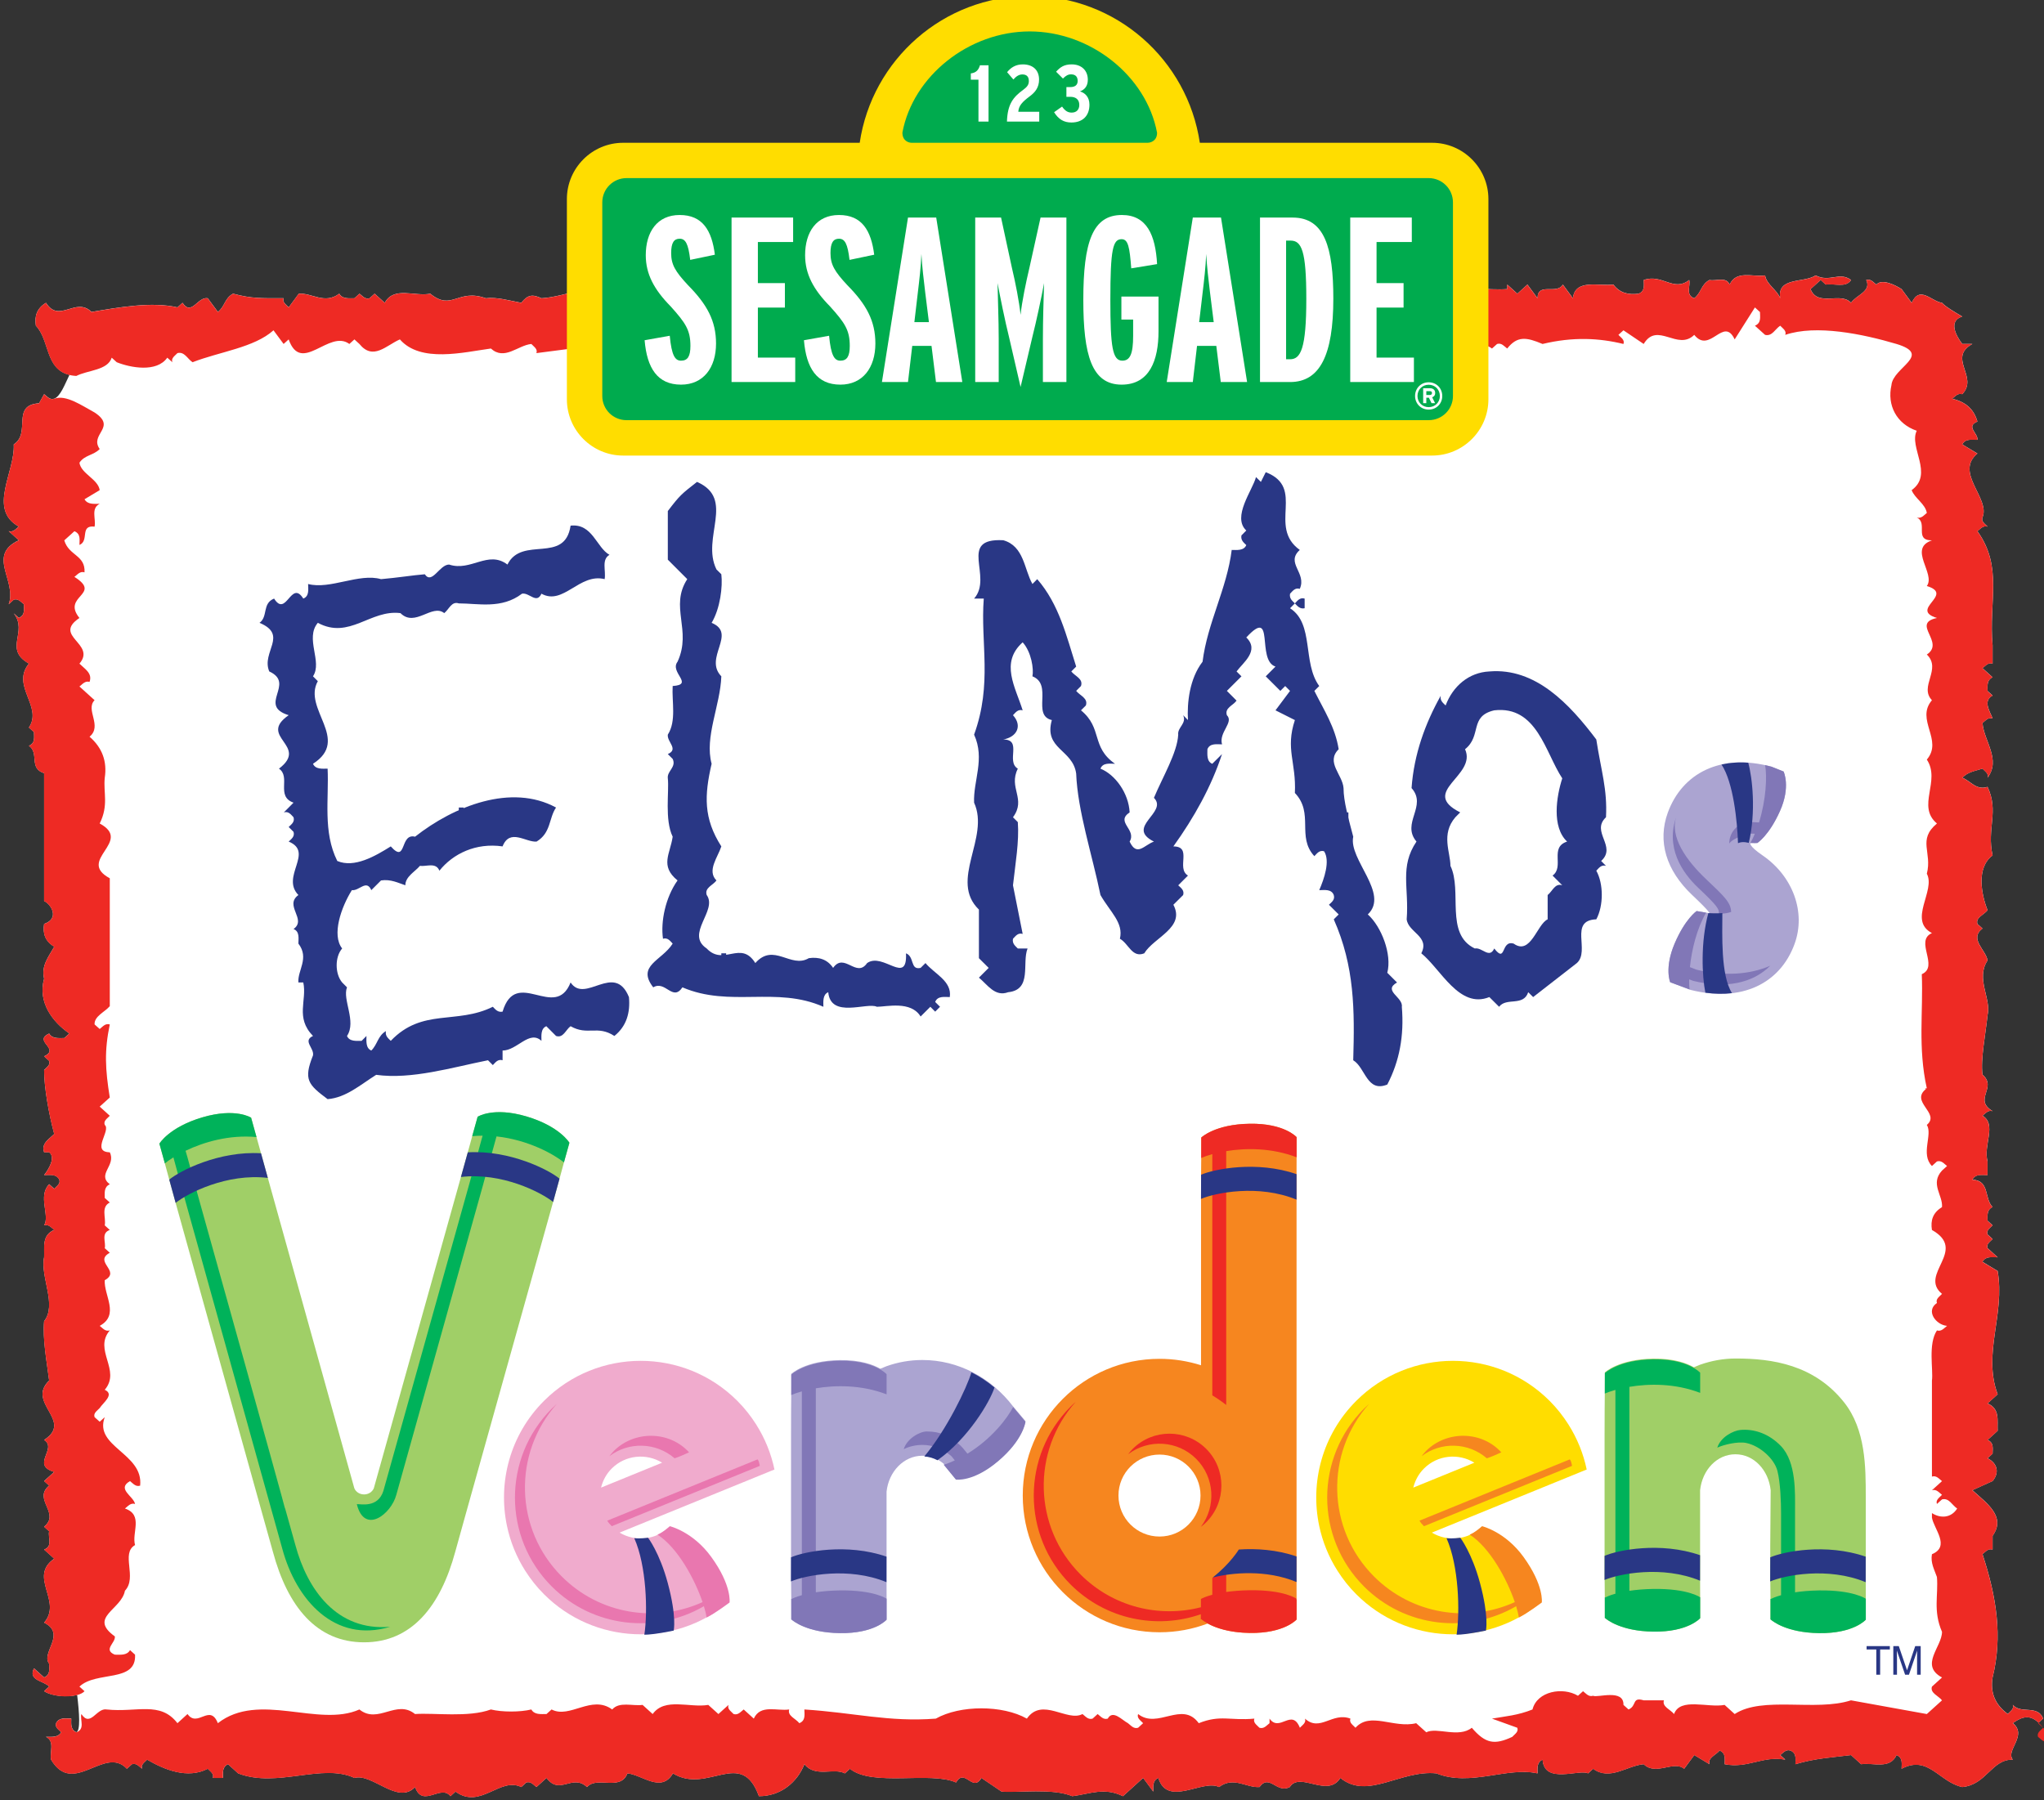
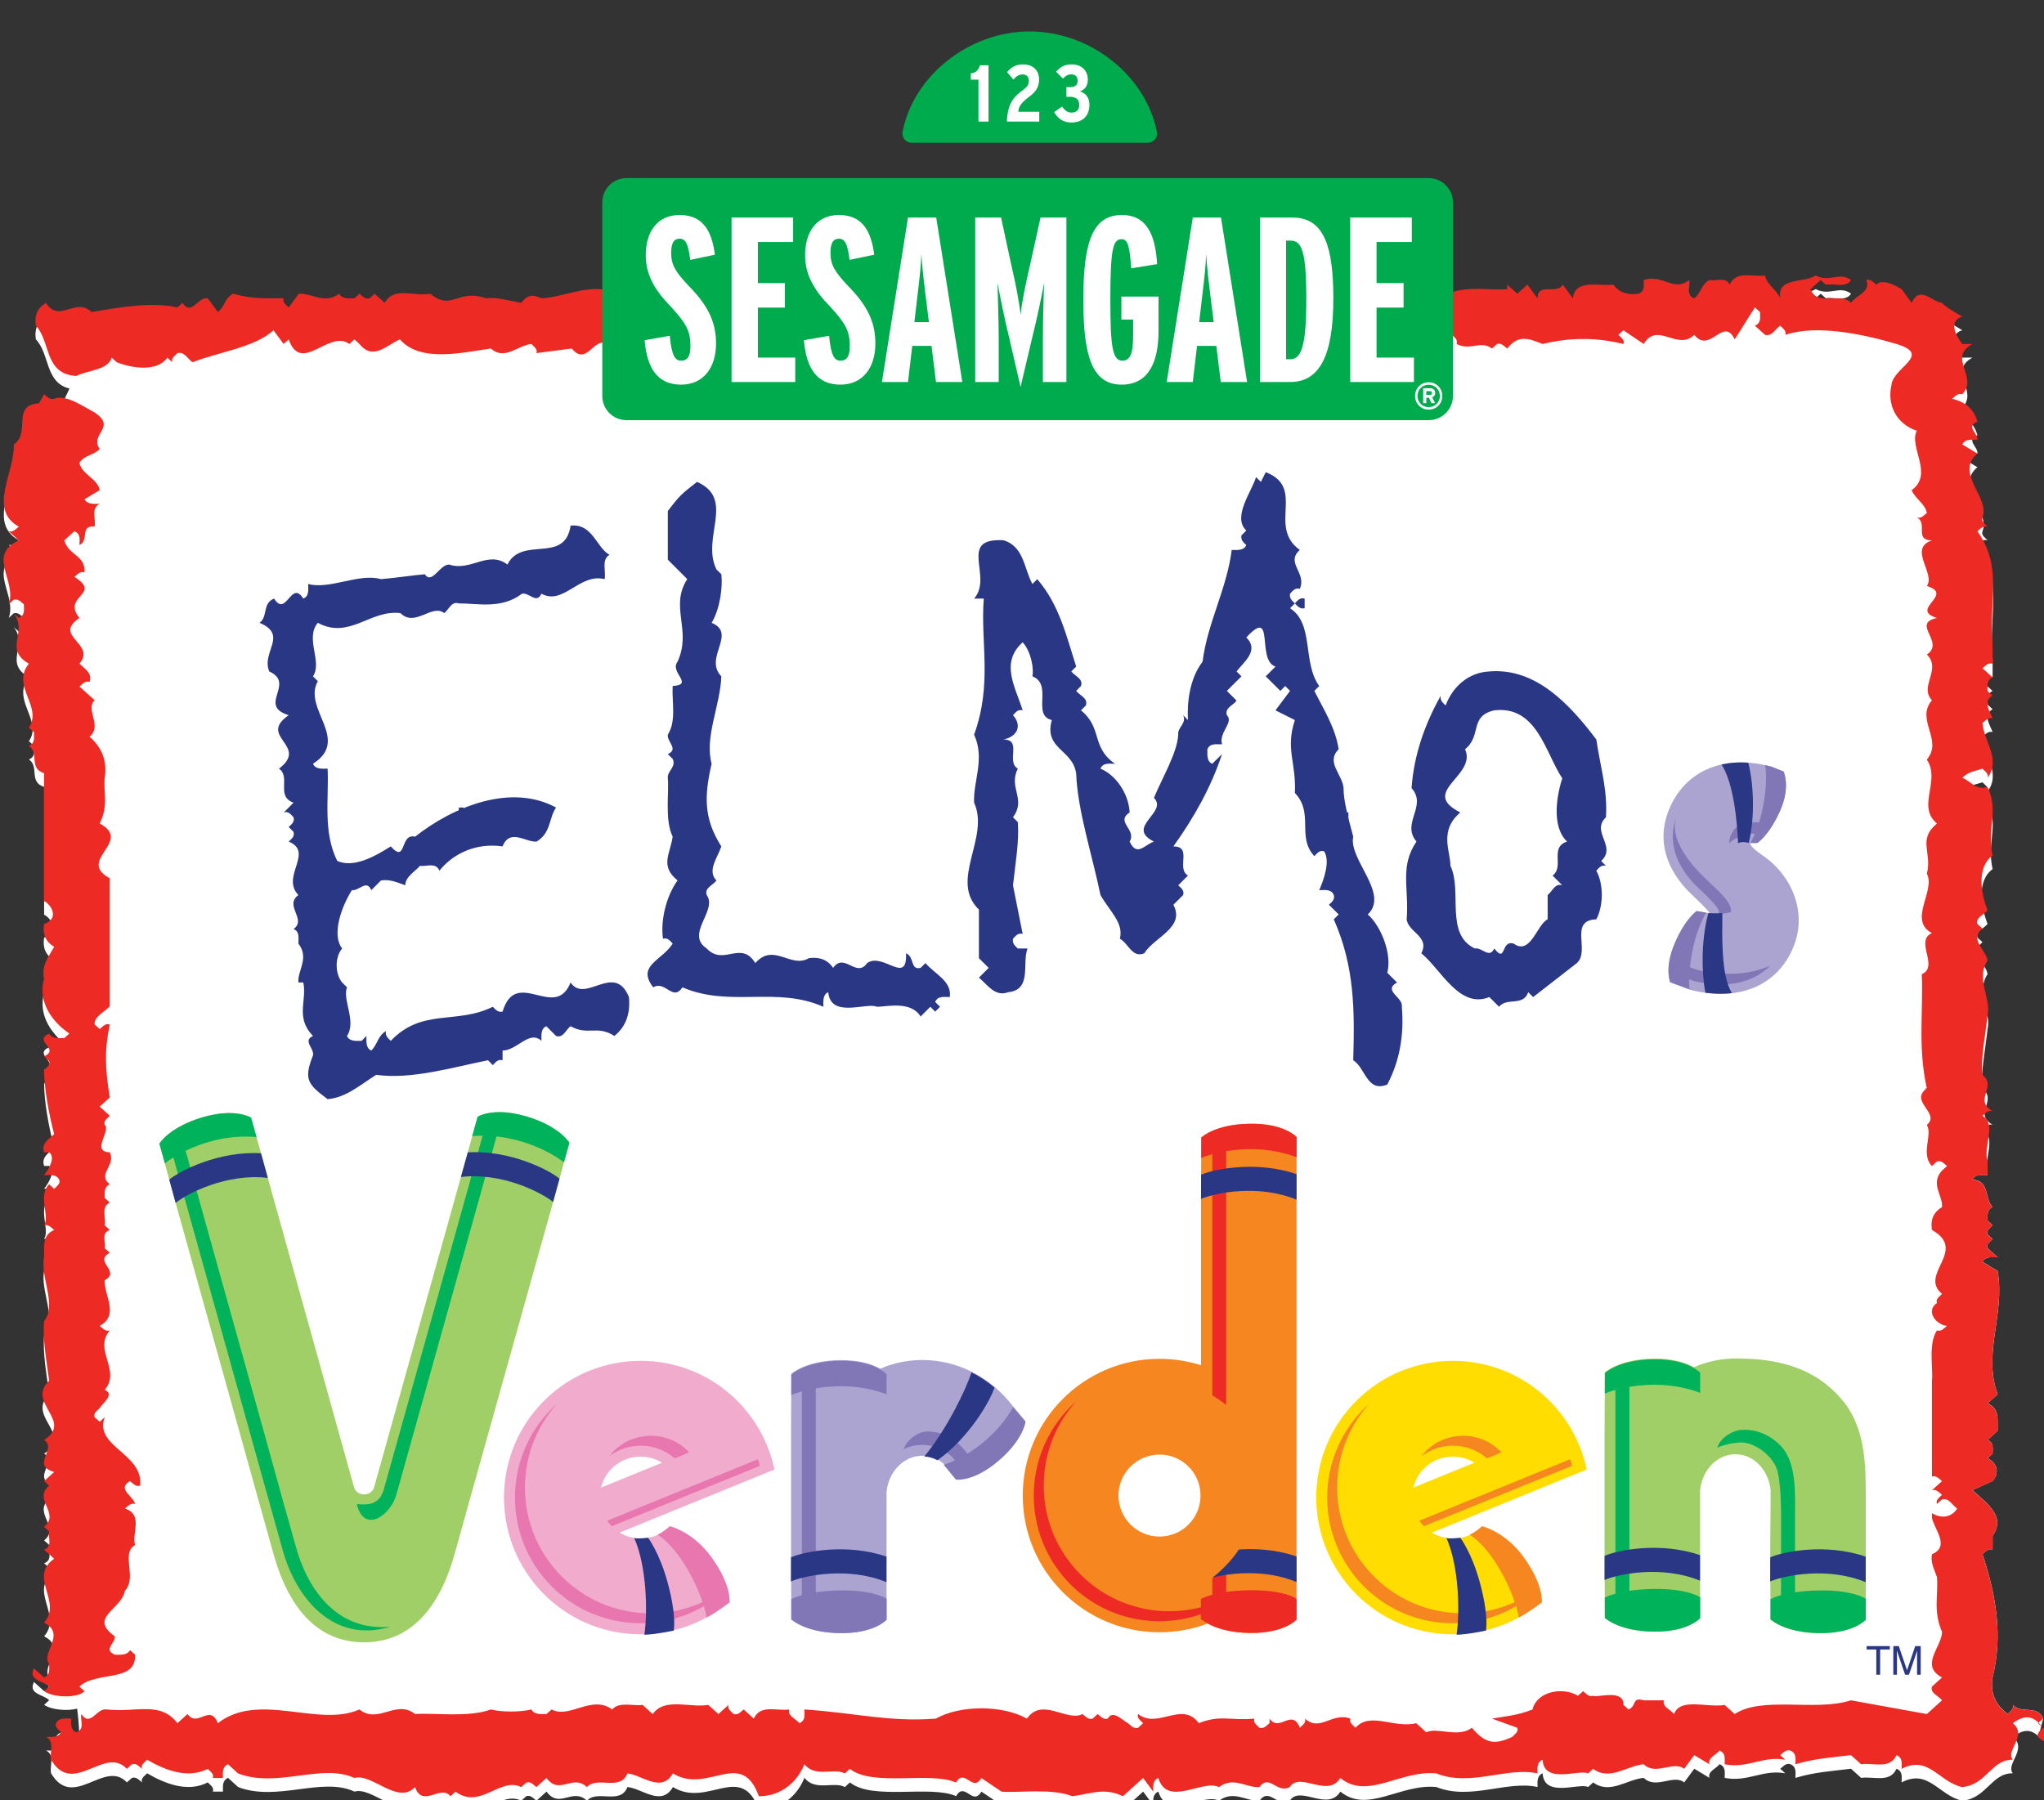
<svg xmlns="http://www.w3.org/2000/svg" xmlns:ns1="http://www.inkscape.org/namespaces/inkscape" xmlns:ns2="http://sodipodi.sourceforge.net/DTD/sodipodi-0.dtd" width="55.757mm" height="49.113mm" viewBox="0 0 55.757 49.113" version="1.1" id="svg2807" ns1:version="1.2.1 (9c6d41e410, 2022-07-14)" ns2:docname="elmosverden.svg">
  <rect x="0" y="0" width="55.757" height="49.113" fill="#333333" stroke="none" />
  <defs id="defs2802">
    <clipPath clipPathUnits="userSpaceOnUse" id="clipPath50">
      <path d="m 441.683,350.799 h 159.561 v 140.2 H 441.683 Z" id="path48" />
    </clipPath>
  </defs>
  <ns2:namedview id="base" pagecolor="#ffffff" bordercolor="#000000" borderopacity="0.3" ns1:pageopacity="0.0" ns1:pageshadow="2" ns1:zoom="0.7" ns1:cx="377.85714" ns1:cy="278.57143" ns1:document-units="mm" ns1:showpageshadow="2" ns1:pagecheckerboard="0" ns1:deskcolor="#d1d1d1" showgrid="false" ns1:window-width="1920" ns1:window-height="1017" ns1:window-x="-8" ns1:window-y="-8" ns1:window-maximized="1" ns1:current-layer="svg2807" />
  <g id="g46" clip-path="url(#clipPath50)" transform="matrix(0.353,0,0,-0.353,-156.285,173.214)">
    <g id="g52" transform="translate(598.277,358.925)">
-       <path d="M 0,0 C 0.117,-0.32 -0.195,-0.494 -0.39,-0.706 -1.366,0 -1.758,0.951 -1.564,2.116 c 0.781,3.144 0.315,6.214 -0.781,9.532 0.235,0.177 0.432,0.459 0.781,0.352 v 1.062 c 1.057,1.481 -0.429,2.503 -1.561,3.528 l 1.561,0.706 c 0.51,0.6 0.43,1.34 -0.389,1.763 l 0.389,0.353 c 0,0.39 0.117,0.848 -0.389,1.06 l 0.78,0.707 c -0.038,0.812 0.196,1.695 -0.78,2.118 l 0.78,0.705 c -1.172,3.176 0.588,6.141 0,9.529 l -1.172,0.708 c 0.235,0.458 0.744,0.351 1.172,0.351 l -0.78,0.707 c -0.121,0.318 0.195,0.494 0.389,0.705 l -0.389,0.353 c -0.121,0.318 0.195,0.495 0.389,0.707 l -0.389,0.355 c 0,0.383 -0.077,0.845 0.389,1.06 -0.664,0.668 -0.194,2.043 -1.561,2.115 0.235,0.46 0.74,0.353 1.172,0.353 v 1.059 c -0.351,1.236 0.742,2.859 -0.392,3.529 0.235,0.175 0.432,0.46 0.781,0.355 -1.523,0.919 0.391,1.798 -0.781,2.822 -0.157,1.2 0.235,3.07 0.392,4.59 0.312,1.269 -0.937,2.823 0,4.235 -0.121,0.811 -1.446,1.657 -0.392,2.469 l -0.392,0.353 c -0.153,0.496 0.509,0.707 0.784,1.06 -0.471,1.199 -0.899,3.282 0.389,4.235 -0.466,2.084 0.51,3.39 -0.389,5.296 -0.899,-0.283 -1.289,0.459 -1.955,0.706 0.433,0.459 1.018,0.529 1.563,0.704 0.197,-0.211 0.509,-0.386 0.392,-0.704 1.054,1.41 -0.275,2.823 -0.392,4.235 0.235,0.176 0.432,0.458 0.781,0.353 -0.194,0.531 -0.781,1.342 0,1.766 l -0.389,0.354 c 0,0.385 -0.077,0.844 0.389,1.058 l -0.781,0.705 c 0.235,0.177 0.432,0.459 0.781,0.353 v 1.411 c -0.313,3.425 0.822,6.035 -1.173,8.825 0.235,0.176 0.433,0.46 0.784,0.353 -0.195,0.212 -0.511,0.389 -0.392,0.708 0.626,1.48 -2.188,3.455 -0.392,4.939 l -1.171,0.705 c 0.236,0.459 0.744,0.354 1.171,0.354 0.078,0.496 -0.935,1.024 0,1.413 -0.272,0.954 -0.898,1.519 -1.951,1.764 0.235,0.179 0.43,0.459 0.78,0.352 1.291,1.344 -1.169,2.791 0.783,3.883 h -0.783 c -0.545,0.706 -1.054,1.802 0,2.118 -0.545,0.319 -1.325,0.778 -1.563,1.06 -0.819,0.107 -1.717,1.376 -2.343,0 l -0.782,1.06 c -0.547,0.351 -1.524,0.81 -1.952,0.351 -0.236,0.177 -0.432,0.459 -0.783,0.353 0.43,-0.881 -0.781,-1.166 -1.171,-1.764 -0.782,0.883 -2.579,-0.353 -3.128,1.06 l 0.783,0.704 0.39,-0.353 c 0.662,0.106 1.562,-0.28 1.955,0.353 -0.899,0.67 -1.644,-0.211 -2.736,0.354 -0.898,-0.601 -3.009,-0.107 -2.735,-1.765 -0.233,0.637 -1.056,1.058 -1.17,1.765 -0.938,-0.143 -2.231,0.423 -2.738,-0.707 -0.273,0.637 -1.054,0.247 -1.562,0.353 -0.664,-0.353 -0.624,-0.987 -1.173,-1.411 -0.702,0.245 -0.274,0.953 -0.391,1.411 -1.211,-0.952 -2.069,0.495 -3.515,0 0,-0.388 0.116,-0.845 -0.388,-1.059 -0.823,-0.107 -1.486,0.072 -1.957,0.706 -1.132,-0.141 -2.967,0.459 -3.126,-1.058 l -0.78,1.058 c -0.469,-0.813 -1.955,0.213 -1.955,-1.058 l -0.781,1.058 -0.78,-0.706 -0.781,0.706 v -0.351 c -1.564,-0.108 -2.892,0.282 -4.69,-0.355 -1.328,0.671 -2.89,0.321 -3.907,-0.352 -1.447,1.87 -3.83,-0.635 -5.081,0.707 -1.482,-0.248 -4.375,0.598 -5.857,-0.707 -0.901,1.765 -2.385,-0.494 -3.519,0.707 -0.936,-0.248 -3.36,0.598 -4.298,-0.707 -0.194,0.213 -0.507,0.388 -0.391,0.707 -1.094,0.915 -2.305,-0.462 -3.124,0 -2.111,0.457 -3.946,0.351 -5.863,0.351 l -0.39,-0.351 c -1.289,1.163 -2.617,-0.812 -3.908,0.351 0,-0.385 0.115,-0.845 -0.39,-1.058 l -0.781,1.058 -0.783,-1.058 c -1.445,-0.531 -1.837,-0.599 -2.736,0.707 -0.428,0 -0.935,0.103 -1.169,-0.355 l -0.392,0.355 c -0.547,0.141 -0.782,-0.462 -1.174,-0.707 -0.467,0.213 -0.391,0.673 -0.391,1.058 l -0.388,-0.351 c -1.329,0.81 -1.993,-0.07 -3.517,0.351 -0.781,-0.706 -2.464,0.812 -3.126,-0.706 -0.742,1.413 -2.736,0.285 -3.515,0.706 -1.683,-0.776 -2.617,0.072 -4.299,-0.706 -1.018,0.812 -2.698,-0.07 -3.515,0.355 l -0.393,-0.355 c -0.349,-0.107 -0.547,0.178 -0.781,0.355 l -0.39,-0.355 c -1.953,0.953 -3.907,-0.246 -5.86,-0.352 -0.704,0.318 -1.054,0.282 -1.563,-0.353 -0.939,0.177 -1.914,0.459 -2.738,0.353 -2.187,0.778 -2.614,-1.024 -4.295,0.352 -1.173,-0.246 -2.814,0.601 -3.518,-0.705 l -0.781,0.705 -0.39,-0.352 c -0.352,-0.105 -0.546,0.177 -0.78,0.352 l -0.39,-0.352 c -0.433,0 -0.94,-0.071 -1.173,0.352 -1.135,-0.846 -2.11,0.072 -3.127,0 l -0.781,-1.058 c -0.196,0.212 -0.507,0.388 -0.39,0.706 -1.722,0 -2.464,-0.035 -3.908,0.352 -0.664,-0.352 -0.624,-0.987 -1.173,-1.41 l -0.783,1.058 c -0.781,0.141 -1.249,-1.413 -1.95,-0.353 l -0.392,-0.353 c -1.993,0.46 -4.534,0 -6.644,-0.352 -1.208,1.199 -2.498,-0.917 -3.515,0.705 -0.705,-0.425 -0.899,-1.022 -0.783,-1.765 1.085,-1.139 0.706,-3.352 2.599,-3.803 -0.36,-0.722 -0.689,-1.653 -1.179,-1.845 -0.353,-0.106 -0.547,0.179 -0.783,0.352 l -0.39,-0.704 c -2.189,-0.14 -0.589,-2.296 -1.957,-3.179 0.119,-2.116 -2.03,-5.012 0.392,-6.352 -0.233,-0.177 -0.426,-0.459 -0.78,-0.353 l 0.78,-0.706 c -2.499,-1.166 -0.117,-3.142 -0.78,-4.942 l 0.388,0.353 c 0.351,0.107 0.549,-0.176 0.784,-0.353 0,-0.387 0.116,-0.845 -0.392,-1.058 l -0.392,0.352 c 1.136,-1.446 -0.821,-2.753 1.174,-3.882 -1.406,-1.731 1.094,-3.319 0,-4.943 l 0.39,-0.351 c 0,-0.391 0.119,-0.848 -0.39,-1.06 0.821,-0.564 -0.038,-1.728 1.173,-2.12 v -3.528 -6.352 c 0.506,-0.214 1.251,-1.342 0,-1.767 -0.117,-0.739 0.078,-1.338 0.783,-1.761 -0.432,-0.78 -1.019,-1.449 -0.783,-2.473 -0.507,-1.836 0.666,-3.353 1.953,-4.238 l -0.393,-0.35 c -0.426,0 -0.934,-0.073 -1.17,0.35 -1.288,-0.598 0.901,-1.164 -0.39,-1.763 l 0.39,-0.353 c 0.116,-0.318 -0.195,-0.495 -0.39,-0.705 0,-1.307 0.351,-3.356 0.783,-4.945 -0.432,-0.421 -1.019,-0.739 -0.783,-1.409 h 0.39 c 0.507,-0.388 0,-1.271 -0.39,-1.765 0.43,0 0.937,0.107 1.172,-0.353 0.119,-0.318 -0.195,-0.495 -0.389,-0.707 l -0.393,0.353 c -0.897,-0.917 0.078,-2.438 -0.39,-3.176 0.351,0.105 0.547,-0.175 0.783,-0.352 -0.979,-0.426 -0.742,-1.343 -0.783,-2.12 -0.313,-1.516 1.017,-3.67 0,-4.94 -0.117,-1.45 0.195,-3.036 0.39,-4.588 -1.796,-1.731 1.914,-3.107 -0.39,-4.59 1.055,-0.67 -1.054,-1.941 0.783,-2.47 l -0.783,-0.706 0.39,-0.353 c -1.288,-1.06 0.901,-2.121 -0.39,-3.178 l 0.39,-0.352 c -0.114,-0.46 0.312,-1.165 -0.39,-1.413 l 0.783,-0.705 c -2.036,-1.412 0.663,-3.281 -0.783,-4.943 1.758,-0.883 -0.274,-2.33 0.39,-3.175 0,-0.392 0.116,-0.849 -0.39,-1.061 l -0.783,0.705 c -0.47,-0.953 0.743,-0.953 1.173,-1.41 l -0.39,-0.355 c 0.585,-0.397 1.789,-0.493 2.553,-0.296 0.174,-1.439 0.262,-2.764 -0.064,-2.879 -0.467,0.211 -0.39,0.672 -0.39,1.059 -0.429,0 -0.936,0.107 -1.171,-0.354 -0.116,-0.317 0.195,-0.494 0.39,-0.705 -0.233,-0.424 -0.742,-0.355 -1.172,-0.355 0.702,-0.351 0.274,-1.161 0.391,-1.762 1.719,-2.896 4.141,1.127 5.86,-0.705 l 0.39,0.351 c 0.354,0.108 0.549,-0.176 0.782,-0.351 -0.118,0.316 0.197,0.493 0.392,0.705 1.328,-0.777 3.124,-1.519 4.686,-0.705 0.2,-0.212 0.51,-0.389 0.393,-0.709 h 0.782 c 0,0.39 -0.08,0.848 0.391,1.06 l 0.78,-0.708 c 3.01,-1.164 6.485,0.816 8.989,-0.352 1.365,0.39 3.358,-2.114 4.686,-0.705 0.587,-1.657 1.994,0.247 2.734,-0.706 l 0.392,0.355 c 1.917,-1.413 3.439,1.163 5.08,0.351 l 0.391,0.354 c 0.351,0.105 0.546,-0.179 0.781,-0.354 l 0.78,0.705 c 1.016,-1.377 1.994,0.352 3.127,-0.705 0.782,0.884 2.578,-0.351 3.125,1.057 1.134,-0.103 2.62,-1.549 3.516,0 2.697,-1.657 5.277,2.013 6.645,-1.763 1.715,0 2.968,1.095 3.514,2.471 0.861,-1.06 2.265,-0.246 3.127,-0.708 l 0.39,0.357 c 1.757,-1.414 6.211,-0.178 8.205,-1.06 0.665,1.165 1.291,-0.813 1.955,0.351 l 1.56,-1.056 c 1.328,-0.108 3.911,0.282 5.473,-0.355 1.368,0.178 2.46,0.706 3.907,0 l 1.56,1.411 0.783,-1.056 c 0,0.387 -0.079,0.846 0.391,1.056 0.704,-2.295 3.439,-0.069 4.69,-0.705 1.131,0.848 2.109,-0.069 3.124,0 0.781,1.057 1.328,-0.528 2.343,0 0.785,1.236 2.93,-0.883 3.908,0.705 2.11,-1.729 4.65,0.637 7.425,0.352 2.617,-1.057 5.471,0.532 7.813,0 0,0.392 -0.078,0.85 0.392,1.062 0.117,-1.944 2.85,-0.705 3.515,-1.062 l 0.392,0.357 c 1.288,-0.955 2.618,0.244 3.907,0.351 0.938,-0.917 2.304,0.316 3.125,-0.351 l 0.781,1.058 1.173,-0.707 c -0.157,0.496 0.508,0.707 0.782,1.059 0.507,-0.211 0.392,-0.672 0.392,-1.059 1.796,-0.351 2.928,0.671 4.686,0.354 l -0.39,0.353 c 0.235,0.175 0.429,0.457 0.78,0.352 0.51,-0.211 0.391,-0.672 0.391,-1.059 1.526,0.46 2.89,0.528 4.3,0.707 l 0.78,-0.707 c 0.938,0.142 2.227,-0.423 2.734,0.707 0.51,-0.211 0.392,-0.671 0.392,-1.058 2.072,1.091 2.891,-1.025 4.688,-1.414 1.878,0.175 2.267,2.152 3.908,2.119 -0.585,0.705 1.172,1.867 0,2.822 0.793,0.569 1.361,0.623 1.989,0.035 L 2.345,-1.06 C 1.915,0.034 0.625,-0.743 0,0" style="fill:#ffffff;fill-opacity:1;fill-rule:nonzero;stroke:none" id="path54" />
+       <path d="M 0,0 C 0.117,-0.32 -0.195,-0.494 -0.39,-0.706 -1.366,0 -1.758,0.951 -1.564,2.116 c 0.781,3.144 0.315,6.214 -0.781,9.532 0.235,0.177 0.432,0.459 0.781,0.352 v 1.062 c 1.057,1.481 -0.429,2.503 -1.561,3.528 l 1.561,0.706 c 0.51,0.6 0.43,1.34 -0.389,1.763 l 0.389,0.353 c 0,0.39 0.117,0.848 -0.389,1.06 l 0.78,0.707 c -0.038,0.812 0.196,1.695 -0.78,2.118 l 0.78,0.705 c -1.172,3.176 0.588,6.141 0,9.529 l -1.172,0.708 c 0.235,0.458 0.744,0.351 1.172,0.351 l -0.78,0.707 c -0.121,0.318 0.195,0.494 0.389,0.705 l -0.389,0.353 c -0.121,0.318 0.195,0.495 0.389,0.707 l -0.389,0.355 c 0,0.383 -0.077,0.845 0.389,1.06 -0.664,0.668 -0.194,2.043 -1.561,2.115 0.235,0.46 0.74,0.353 1.172,0.353 c -0.351,1.236 0.742,2.859 -0.392,3.529 0.235,0.175 0.432,0.46 0.781,0.355 -1.523,0.919 0.391,1.798 -0.781,2.822 -0.157,1.2 0.235,3.07 0.392,4.59 0.312,1.269 -0.937,2.823 0,4.235 -0.121,0.811 -1.446,1.657 -0.392,2.469 l -0.392,0.353 c -0.153,0.496 0.509,0.707 0.784,1.06 -0.471,1.199 -0.899,3.282 0.389,4.235 -0.466,2.084 0.51,3.39 -0.389,5.296 -0.899,-0.283 -1.289,0.459 -1.955,0.706 0.433,0.459 1.018,0.529 1.563,0.704 0.197,-0.211 0.509,-0.386 0.392,-0.704 1.054,1.41 -0.275,2.823 -0.392,4.235 0.235,0.176 0.432,0.458 0.781,0.353 -0.194,0.531 -0.781,1.342 0,1.766 l -0.389,0.354 c 0,0.385 -0.077,0.844 0.389,1.058 l -0.781,0.705 c 0.235,0.177 0.432,0.459 0.781,0.353 v 1.411 c -0.313,3.425 0.822,6.035 -1.173,8.825 0.235,0.176 0.433,0.46 0.784,0.353 -0.195,0.212 -0.511,0.389 -0.392,0.708 0.626,1.48 -2.188,3.455 -0.392,4.939 l -1.171,0.705 c 0.236,0.459 0.744,0.354 1.171,0.354 0.078,0.496 -0.935,1.024 0,1.413 -0.272,0.954 -0.898,1.519 -1.951,1.764 0.235,0.179 0.43,0.459 0.78,0.352 1.291,1.344 -1.169,2.791 0.783,3.883 h -0.783 c -0.545,0.706 -1.054,1.802 0,2.118 -0.545,0.319 -1.325,0.778 -1.563,1.06 -0.819,0.107 -1.717,1.376 -2.343,0 l -0.782,1.06 c -0.547,0.351 -1.524,0.81 -1.952,0.351 -0.236,0.177 -0.432,0.459 -0.783,0.353 0.43,-0.881 -0.781,-1.166 -1.171,-1.764 -0.782,0.883 -2.579,-0.353 -3.128,1.06 l 0.783,0.704 0.39,-0.353 c 0.662,0.106 1.562,-0.28 1.955,0.353 -0.899,0.67 -1.644,-0.211 -2.736,0.354 -0.898,-0.601 -3.009,-0.107 -2.735,-1.765 -0.233,0.637 -1.056,1.058 -1.17,1.765 -0.938,-0.143 -2.231,0.423 -2.738,-0.707 -0.273,0.637 -1.054,0.247 -1.562,0.353 -0.664,-0.353 -0.624,-0.987 -1.173,-1.411 -0.702,0.245 -0.274,0.953 -0.391,1.411 -1.211,-0.952 -2.069,0.495 -3.515,0 0,-0.388 0.116,-0.845 -0.388,-1.059 -0.823,-0.107 -1.486,0.072 -1.957,0.706 -1.132,-0.141 -2.967,0.459 -3.126,-1.058 l -0.78,1.058 c -0.469,-0.813 -1.955,0.213 -1.955,-1.058 l -0.781,1.058 -0.78,-0.706 -0.781,0.706 v -0.351 c -1.564,-0.108 -2.892,0.282 -4.69,-0.355 -1.328,0.671 -2.89,0.321 -3.907,-0.352 -1.447,1.87 -3.83,-0.635 -5.081,0.707 -1.482,-0.248 -4.375,0.598 -5.857,-0.707 -0.901,1.765 -2.385,-0.494 -3.519,0.707 -0.936,-0.248 -3.36,0.598 -4.298,-0.707 -0.194,0.213 -0.507,0.388 -0.391,0.707 -1.094,0.915 -2.305,-0.462 -3.124,0 -2.111,0.457 -3.946,0.351 -5.863,0.351 l -0.39,-0.351 c -1.289,1.163 -2.617,-0.812 -3.908,0.351 0,-0.385 0.115,-0.845 -0.39,-1.058 l -0.781,1.058 -0.783,-1.058 c -1.445,-0.531 -1.837,-0.599 -2.736,0.707 -0.428,0 -0.935,0.103 -1.169,-0.355 l -0.392,0.355 c -0.547,0.141 -0.782,-0.462 -1.174,-0.707 -0.467,0.213 -0.391,0.673 -0.391,1.058 l -0.388,-0.351 c -1.329,0.81 -1.993,-0.07 -3.517,0.351 -0.781,-0.706 -2.464,0.812 -3.126,-0.706 -0.742,1.413 -2.736,0.285 -3.515,0.706 -1.683,-0.776 -2.617,0.072 -4.299,-0.706 -1.018,0.812 -2.698,-0.07 -3.515,0.355 l -0.393,-0.355 c -0.349,-0.107 -0.547,0.178 -0.781,0.355 l -0.39,-0.355 c -1.953,0.953 -3.907,-0.246 -5.86,-0.352 -0.704,0.318 -1.054,0.282 -1.563,-0.353 -0.939,0.177 -1.914,0.459 -2.738,0.353 -2.187,0.778 -2.614,-1.024 -4.295,0.352 -1.173,-0.246 -2.814,0.601 -3.518,-0.705 l -0.781,0.705 -0.39,-0.352 c -0.352,-0.105 -0.546,0.177 -0.78,0.352 l -0.39,-0.352 c -0.433,0 -0.94,-0.071 -1.173,0.352 -1.135,-0.846 -2.11,0.072 -3.127,0 l -0.781,-1.058 c -0.196,0.212 -0.507,0.388 -0.39,0.706 -1.722,0 -2.464,-0.035 -3.908,0.352 -0.664,-0.352 -0.624,-0.987 -1.173,-1.41 l -0.783,1.058 c -0.781,0.141 -1.249,-1.413 -1.95,-0.353 l -0.392,-0.353 c -1.993,0.46 -4.534,0 -6.644,-0.352 -1.208,1.199 -2.498,-0.917 -3.515,0.705 -0.705,-0.425 -0.899,-1.022 -0.783,-1.765 1.085,-1.139 0.706,-3.352 2.599,-3.803 -0.36,-0.722 -0.689,-1.653 -1.179,-1.845 -0.353,-0.106 -0.547,0.179 -0.783,0.352 l -0.39,-0.704 c -2.189,-0.14 -0.589,-2.296 -1.957,-3.179 0.119,-2.116 -2.03,-5.012 0.392,-6.352 -0.233,-0.177 -0.426,-0.459 -0.78,-0.353 l 0.78,-0.706 c -2.499,-1.166 -0.117,-3.142 -0.78,-4.942 l 0.388,0.353 c 0.351,0.107 0.549,-0.176 0.784,-0.353 0,-0.387 0.116,-0.845 -0.392,-1.058 l -0.392,0.352 c 1.136,-1.446 -0.821,-2.753 1.174,-3.882 -1.406,-1.731 1.094,-3.319 0,-4.943 l 0.39,-0.351 c 0,-0.391 0.119,-0.848 -0.39,-1.06 0.821,-0.564 -0.038,-1.728 1.173,-2.12 v -3.528 -6.352 c 0.506,-0.214 1.251,-1.342 0,-1.767 -0.117,-0.739 0.078,-1.338 0.783,-1.761 -0.432,-0.78 -1.019,-1.449 -0.783,-2.473 -0.507,-1.836 0.666,-3.353 1.953,-4.238 l -0.393,-0.35 c -0.426,0 -0.934,-0.073 -1.17,0.35 -1.288,-0.598 0.901,-1.164 -0.39,-1.763 l 0.39,-0.353 c 0.116,-0.318 -0.195,-0.495 -0.39,-0.705 0,-1.307 0.351,-3.356 0.783,-4.945 -0.432,-0.421 -1.019,-0.739 -0.783,-1.409 h 0.39 c 0.507,-0.388 0,-1.271 -0.39,-1.765 0.43,0 0.937,0.107 1.172,-0.353 0.119,-0.318 -0.195,-0.495 -0.389,-0.707 l -0.393,0.353 c -0.897,-0.917 0.078,-2.438 -0.39,-3.176 0.351,0.105 0.547,-0.175 0.783,-0.352 -0.979,-0.426 -0.742,-1.343 -0.783,-2.12 -0.313,-1.516 1.017,-3.67 0,-4.94 -0.117,-1.45 0.195,-3.036 0.39,-4.588 -1.796,-1.731 1.914,-3.107 -0.39,-4.59 1.055,-0.67 -1.054,-1.941 0.783,-2.47 l -0.783,-0.706 0.39,-0.353 c -1.288,-1.06 0.901,-2.121 -0.39,-3.178 l 0.39,-0.352 c -0.114,-0.46 0.312,-1.165 -0.39,-1.413 l 0.783,-0.705 c -2.036,-1.412 0.663,-3.281 -0.783,-4.943 1.758,-0.883 -0.274,-2.33 0.39,-3.175 0,-0.392 0.116,-0.849 -0.39,-1.061 l -0.783,0.705 c -0.47,-0.953 0.743,-0.953 1.173,-1.41 l -0.39,-0.355 c 0.585,-0.397 1.789,-0.493 2.553,-0.296 0.174,-1.439 0.262,-2.764 -0.064,-2.879 -0.467,0.211 -0.39,0.672 -0.39,1.059 -0.429,0 -0.936,0.107 -1.171,-0.354 -0.116,-0.317 0.195,-0.494 0.39,-0.705 -0.233,-0.424 -0.742,-0.355 -1.172,-0.355 0.702,-0.351 0.274,-1.161 0.391,-1.762 1.719,-2.896 4.141,1.127 5.86,-0.705 l 0.39,0.351 c 0.354,0.108 0.549,-0.176 0.782,-0.351 -0.118,0.316 0.197,0.493 0.392,0.705 1.328,-0.777 3.124,-1.519 4.686,-0.705 0.2,-0.212 0.51,-0.389 0.393,-0.709 h 0.782 c 0,0.39 -0.08,0.848 0.391,1.06 l 0.78,-0.708 c 3.01,-1.164 6.485,0.816 8.989,-0.352 1.365,0.39 3.358,-2.114 4.686,-0.705 0.587,-1.657 1.994,0.247 2.734,-0.706 l 0.392,0.355 c 1.917,-1.413 3.439,1.163 5.08,0.351 l 0.391,0.354 c 0.351,0.105 0.546,-0.179 0.781,-0.354 l 0.78,0.705 c 1.016,-1.377 1.994,0.352 3.127,-0.705 0.782,0.884 2.578,-0.351 3.125,1.057 1.134,-0.103 2.62,-1.549 3.516,0 2.697,-1.657 5.277,2.013 6.645,-1.763 1.715,0 2.968,1.095 3.514,2.471 0.861,-1.06 2.265,-0.246 3.127,-0.708 l 0.39,0.357 c 1.757,-1.414 6.211,-0.178 8.205,-1.06 0.665,1.165 1.291,-0.813 1.955,0.351 l 1.56,-1.056 c 1.328,-0.108 3.911,0.282 5.473,-0.355 1.368,0.178 2.46,0.706 3.907,0 l 1.56,1.411 0.783,-1.056 c 0,0.387 -0.079,0.846 0.391,1.056 0.704,-2.295 3.439,-0.069 4.69,-0.705 1.131,0.848 2.109,-0.069 3.124,0 0.781,1.057 1.328,-0.528 2.343,0 0.785,1.236 2.93,-0.883 3.908,0.705 2.11,-1.729 4.65,0.637 7.425,0.352 2.617,-1.057 5.471,0.532 7.813,0 0,0.392 -0.078,0.85 0.392,1.062 0.117,-1.944 2.85,-0.705 3.515,-1.062 l 0.392,0.357 c 1.288,-0.955 2.618,0.244 3.907,0.351 0.938,-0.917 2.304,0.316 3.125,-0.351 l 0.781,1.058 1.173,-0.707 c -0.157,0.496 0.508,0.707 0.782,1.059 0.507,-0.211 0.392,-0.672 0.392,-1.059 1.796,-0.351 2.928,0.671 4.686,0.354 l -0.39,0.353 c 0.235,0.175 0.429,0.457 0.78,0.352 0.51,-0.211 0.391,-0.672 0.391,-1.059 1.526,0.46 2.89,0.528 4.3,0.707 l 0.78,-0.707 c 0.938,0.142 2.227,-0.423 2.734,0.707 0.51,-0.211 0.392,-0.671 0.392,-1.058 2.072,1.091 2.891,-1.025 4.688,-1.414 1.878,0.175 2.267,2.152 3.908,2.119 -0.585,0.705 1.172,1.867 0,2.822 0.793,0.569 1.361,0.623 1.989,0.035 L 2.345,-1.06 C 1.915,0.034 0.625,-0.743 0,0" style="fill:#ffffff;fill-opacity:1;fill-rule:nonzero;stroke:none" id="path54" />
    </g>
    <g id="g56" transform="translate(580.302,467.634)">
      <path d="M 0,0 C -0.274,1.659 1.838,1.164 2.737,1.763 3.827,1.199 4.57,2.081 5.468,1.413 5.079,0.778 4.179,1.164 3.515,1.056 L 3.126,1.413 2.343,0.707 C 2.892,-0.706 4.688,0.53 5.468,-0.352 5.86,0.247 7.071,0.53 6.643,1.413 6.993,1.518 7.19,1.235 7.424,1.056 c 0.428,0.462 1.407,0 1.954,-0.349 l 0.779,-1.059 c 0.627,1.376 1.525,0.106 2.345,0 0.236,-0.285 1.016,-0.744 1.565,-1.061 -1.057,-0.316 -0.549,-1.412 0,-2.116 h 0.779 c -1.954,-1.096 0.509,-2.543 -0.779,-3.884 -0.354,0.108 -0.549,-0.176 -0.782,-0.351 1.053,-0.248 1.678,-0.812 1.951,-1.765 -0.938,-0.391 0.078,-0.919 0,-1.413 -0.428,0 -0.938,0.106 -1.169,-0.353 L 15.236,-12 c -1.796,-1.484 1.019,-3.46 0.392,-4.941 -0.117,-0.319 0.195,-0.496 0.393,-0.707 -0.355,0.104 -0.549,-0.177 -0.785,-0.354 1.995,-2.788 0.858,-5.401 1.174,-8.825 v -1.411 c -0.353,0.106 -0.547,-0.177 -0.782,-0.353 l 0.782,-0.707 c -0.468,-0.211 -0.389,-0.669 -0.389,-1.058 l 0.389,-0.354 c -0.782,-0.422 -0.197,-1.234 0,-1.763 -0.353,0.104 -0.547,-0.177 -0.782,-0.354 0.116,-1.412 1.446,-2.825 0.393,-4.235 0.115,0.316 -0.198,0.492 -0.393,0.706 -0.547,-0.178 -1.131,-0.247 -1.561,-0.706 0.664,-0.247 1.052,-0.989 1.954,-0.705 0.898,-1.907 -0.079,-3.212 0.389,-5.296 -1.291,-0.952 -0.859,-3.037 -0.389,-4.236 -0.277,-0.353 -0.94,-0.564 -0.785,-1.057 l 0.392,-0.355 c -1.056,-0.813 0.271,-1.659 0.393,-2.471 -0.94,-1.411 0.311,-2.966 0,-4.236 -0.158,-1.519 -0.549,-3.387 -0.393,-4.586 1.172,-1.026 -0.743,-1.908 0.782,-2.825 -0.353,0.106 -0.547,-0.177 -0.782,-0.353 1.132,-0.671 0.038,-2.295 0.393,-3.53 v -1.061 c -0.432,0 -0.94,0.106 -1.175,-0.352 1.367,-0.069 0.898,-1.446 1.564,-2.118 -0.468,-0.211 -0.389,-0.669 -0.389,-1.058 l 0.389,-0.353 c -0.197,-0.211 -0.511,-0.39 -0.389,-0.706 l 0.389,-0.354 c -0.197,-0.211 -0.511,-0.388 -0.389,-0.705 l 0.779,-0.705 c -0.43,0 -0.937,0.107 -1.172,-0.355 l 1.172,-0.705 c 0.585,-3.389 -1.172,-6.352 0,-9.531 l -0.779,-0.706 c 0.974,-0.423 0.739,-1.304 0.779,-2.118 l -0.779,-0.705 c 0.506,-0.212 0.389,-0.672 0.389,-1.06 l -0.389,-0.351 c 0.817,-0.423 0.898,-1.167 0.389,-1.765 l -1.564,-0.707 c 1.134,-1.022 2.62,-2.047 1.564,-3.531 v -1.058 c -0.353,0.105 -0.547,-0.175 -0.782,-0.354 1.095,-3.317 1.563,-6.388 0.782,-9.528 -0.197,-1.165 0.194,-2.119 1.173,-2.825 0.197,0.212 0.508,0.388 0.39,0.706 0.623,-0.74 1.914,0.037 2.343,-1.06 l -0.392,-0.353 c 0.43,-0.423 1.019,-0.739 0.784,-1.409 -0.354,-0.108 -0.547,0.174 -0.784,0.351 -0.117,0.319 0.197,0.494 0.392,0.705 -0.782,0.989 -1.406,1.026 -2.343,0.353 1.17,-0.953 -0.588,-2.116 0,-2.824 -1.641,0.037 -2.031,-1.94 -3.906,-2.115 -1.798,0.387 -2.619,2.506 -4.689,1.409 0,0.388 0.115,0.85 -0.39,1.061 -0.511,-1.128 -1.798,-0.566 -2.737,-0.705 l -0.783,0.705 c -1.406,-0.177 -2.772,-0.249 -4.296,-0.705 0,0.387 0.117,0.846 -0.391,1.058 -0.353,0.106 -0.547,-0.176 -0.781,-0.353 l 0.39,-0.355 c -1.758,0.317 -2.892,-0.706 -4.688,-0.35 0,0.387 0.117,0.846 -0.394,1.058 -0.272,-0.353 -0.936,-0.564 -0.777,-1.058 l -1.174,0.705 -0.784,-1.061 c -0.817,0.67 -2.187,-0.563 -3.123,0.356 -1.288,-0.107 -2.616,-1.309 -3.909,-0.356 l -0.388,-0.353 c -0.666,0.353 -3.399,-0.881 -3.518,1.059 -0.469,-0.211 -0.391,-0.668 -0.391,-1.059 -2.342,0.532 -5.194,-1.056 -7.813,0 -2.774,0.286 -5.314,-2.08 -7.426,-0.353 -0.975,-1.586 -3.124,0.532 -3.905,-0.703 -1.017,-0.532 -1.564,1.056 -2.345,0 -1.015,-0.073 -1.992,0.846 -3.124,0 -1.253,0.633 -3.987,-1.59 -4.689,0.703 -0.468,-0.209 -0.39,-0.671 -0.39,-1.056 l -0.785,1.056 -1.56,-1.411 c -1.447,0.708 -2.54,0.176 -3.909,0 -1.56,0.635 -4.143,0.249 -5.47,0.355 l -1.563,1.056 c -0.664,-1.162 -1.289,0.813 -1.955,-0.352 -1.991,0.884 -6.444,-0.351 -8.203,1.058 l -0.392,-0.353 c -0.858,0.46 -2.266,-0.353 -3.124,0.709 -0.549,-1.378 -1.798,-2.473 -3.517,-2.473 -1.366,3.778 -3.947,0.107 -6.643,1.764 -0.898,-1.551 -2.383,-0.107 -3.515,0 -0.548,-1.409 -2.346,-0.174 -3.126,-1.056 -1.134,1.056 -2.11,-0.673 -3.127,0.703 l -0.781,-0.703 c -0.235,0.175 -0.429,0.456 -0.782,0.351 l -0.39,-0.351 c -1.64,0.81 -3.162,-1.766 -5.077,-0.353 l -0.39,-0.355 c -0.744,0.952 -2.152,-0.953 -2.74,0.708 -1.327,-1.412 -3.317,1.094 -4.684,0.703 -2.504,1.167 -5.979,-0.812 -8.99,0.353 l -0.779,0.709 c -0.47,-0.212 -0.392,-0.671 -0.392,-1.062 h -0.782 c 0.117,0.322 -0.196,0.495 -0.39,0.706 -1.564,-0.81 -3.359,-0.067 -4.689,0.706 -0.194,-0.211 -0.507,-0.386 -0.392,-0.706 -0.233,0.179 -0.424,0.461 -0.781,0.356 l -0.39,-0.356 c -1.719,1.837 -4.141,-2.189 -5.86,0.706 -0.117,0.603 0.313,1.415 -0.391,1.766 0.429,0 0.938,-0.073 1.173,0.355 -0.195,0.211 -0.507,0.388 -0.393,0.703 0.237,0.459 0.745,0.353 1.173,0.353 0,-0.386 -0.078,-0.845 0.391,-1.056 0.705,0.244 0.273,0.951 0.392,1.41 0.702,-1.06 1.172,0.494 1.953,0.353 2.345,-0.248 4.141,0.669 5.471,-1.06 l 0.779,0.707 c 0.781,-1.094 1.722,0.848 2.345,-0.707 3.165,2.472 7.775,-0.353 10.938,1.06 1.449,-1.165 2.855,0.812 4.298,-0.353 1.489,0.105 4.146,-0.284 5.862,0.353 0.858,-0.212 2.268,-0.212 3.126,0 0.237,-0.424 0.743,-0.353 1.172,-0.353 l 0.392,0.353 c 1.407,-0.74 3.088,1.165 4.686,0 0.551,0.633 1.566,0.248 2.347,0.353 l 0.779,-0.706 c 0.939,1.306 2.854,0.46 4.298,0.706 l 0.783,-0.706 0.781,0.706 c -0.117,-0.318 0.198,-0.494 0.391,-0.706 0.35,-0.105 0.547,0.177 0.782,0.353 l 0.78,-0.707 c 0.509,1.13 1.798,0.566 2.736,0.707 -0.155,-0.496 0.509,-0.707 0.784,-1.06 0.505,0.212 0.389,0.673 0.389,1.06 3.865,-0.248 6.522,-0.987 10.157,-0.707 1.876,1.06 5.16,1.06 7.037,0 1.171,1.695 3.124,-0.28 4.296,0.354 0.234,-0.175 0.428,-0.459 0.783,-0.354 l 0.388,0.354 c 0.235,-0.175 0.432,-0.459 0.782,-0.354 0.392,0.707 1.092,-0.105 1.562,-0.353 0.236,-0.176 0.432,-0.459 0.784,-0.353 l 0.387,0.353 c -0.192,0.212 -0.506,0.391 -0.387,0.707 1.521,-1.199 3.4,1.06 4.687,-0.707 1.68,0.673 2.422,0.179 4.297,0.353 -0.117,-0.316 0.195,-0.494 0.391,-0.706 0.351,-0.106 0.547,0.177 0.781,0.353 v 0.353 c 0.781,-1.092 1.719,0.848 2.345,-0.706 0.195,0.212 0.507,0.39 0.393,0.706 1.169,-1.056 2.11,0.531 3.513,0 -0.118,-0.316 0.198,-0.494 0.392,-0.706 1.133,1.272 2.969,-0.07 4.689,0.353 l 0.78,-0.703 c 0.823,0.421 2.503,-0.462 3.518,0.35 1.055,-1.233 1.76,-1.34 3.123,-0.705 0.198,0.214 0.509,0.389 0.394,0.705 l -1.956,0.706 c 1.015,0.179 1.994,0.249 3.13,0.707 0.35,1.412 2.341,1.767 3.515,1.06 l 0.39,0.352 c 0.236,-0.177 0.428,-0.459 0.779,-0.352 0.313,-0.179 2.385,0.564 2.345,-0.707 l 0.392,-0.353 c 0.666,0.282 0.236,0.988 1.172,0.707 h 1.562 c -0.156,-0.497 0.508,-0.707 0.784,-1.06 0.467,1.306 2.616,0.46 3.906,0.706 l 0.778,-0.706 c 2.152,1.413 6.257,0.177 8.988,1.06 1.956,-0.354 3.91,-0.707 5.861,-1.06 l 1.173,1.06 c -0.273,0.353 -0.937,0.564 -0.778,1.06 l 0.778,0.705 c -1.756,0.951 0,2.364 0,3.529 -0.703,1.624 -0.273,2.825 -0.392,4.238 -0.196,0.563 -0.507,1.092 -0.386,1.761 1.444,0.602 0.154,1.943 0,2.827 v 0.351 c 0.662,-0.423 1.482,-0.387 1.95,0.354 -0.389,0.246 -0.623,0.846 -1.172,0.705 l -0.392,-0.352 c -0.117,0.314 0.198,0.493 0.392,0.706 -0.233,0.177 -0.43,0.458 -0.778,0.352 l 0.778,0.707 c -0.233,0.176 -0.43,0.457 -0.778,0.351 v 7.413 c 0.116,0.849 -0.318,2.822 0.386,3.883 0.351,-0.106 0.547,0.178 0.782,0.353 -0.859,0.071 -1.679,1.165 -0.782,1.767 -0.117,0.317 0.198,0.492 0.392,0.704 -1.835,1.519 2.031,3.353 -0.778,4.941 -0.121,0.744 0.075,1.34 0.778,1.765 0.078,0.919 -0.937,1.802 0,2.825 l 0.39,0.353 c -0.235,0.177 -0.431,0.459 -0.782,0.353 l -0.386,-0.353 c -0.902,0.917 0.075,2.438 -0.395,3.176 1.096,0.919 -1.407,1.801 0,2.825 -0.703,3.177 -0.271,5.894 -0.389,8.824 1.368,0.599 -0.586,2.577 0.784,3.178 -1.879,0.987 0.309,3.282 -0.395,4.587 0.432,1.66 -0.743,2.615 0.781,3.883 -1.599,1.341 0.315,3.283 -0.781,4.94 1.29,1.518 -0.898,3.072 0.395,4.589 -1.018,1.06 0.778,2.4 -0.395,3.53 1.445,0.954 -1.251,2.401 0.781,2.825 -2.188,0.67 1.408,1.8 -0.781,2.471 0.704,0.953 -1.484,2.894 0.395,3.529 -1.408,0 -0.276,1.342 -1.174,1.767 0.351,-0.107 0.547,0.174 0.779,0.351 -0.116,0.707 -0.937,1.13 -1.172,1.765 1.721,1.235 -0.235,3.318 0.393,4.588 -1.562,0.532 -2.308,1.977 -1.954,3.531 0.117,1.374 3.203,2.327 0.392,3.177 -2.62,0.776 -6.215,1.516 -8.598,0.704 0.117,0.32 -0.197,0.495 -0.39,0.707 -0.39,-0.248 -0.625,-0.846 -1.172,-0.707 l -0.783,0.707 c 0.509,0.212 0.391,0.671 0.391,1.058 l -0.391,0.354 -1.565,-2.47 c -0.859,1.834 -1.912,-1.165 -3.123,0.351 -1.288,-1.269 -2.852,1.06 -3.907,-0.704 l -1.564,1.056 -0.39,-0.352 c 0.194,-0.211 0.507,-0.387 0.39,-0.704 -1.875,0.46 -3.907,0.565 -6.251,0 -1.249,0.529 -1.952,0.635 -2.733,-0.352 -0.234,0.173 -0.433,0.457 -0.781,0.352 l -0.394,-0.352 c -0.897,0.669 -1.639,-0.213 -2.732,0.352 0.156,0.493 -0.51,0.704 -0.783,1.056 -0.351,0.107 -0.546,-0.173 -0.781,-0.352 l 0.781,-0.704 -0.391,-0.352 c -0.273,0.632 -1.054,0.246 -1.561,0.352 l -0.392,-0.352 c -0.625,1.056 -2.735,0.034 -3.518,0.352 -1.171,-1.164 -2.345,0.812 -3.516,-0.352 -1.055,0.173 -1.758,0.421 -3.125,0.352 -1.133,0.105 -3.516,-0.213 -4.689,0 l -0.389,-0.352 c -1.055,1.164 -3.128,-0.812 -4.689,0.352 -1.175,-0.955 -2.346,0.244 -3.516,0.353 -3.206,-0.636 -6.331,-0.353 -8.99,0 0.352,-0.109 0.547,0.176 0.783,0.351 0.116,0.32 -0.196,0.495 -0.391,0.707 -1.056,-0.459 -2.655,-0.423 -3.127,-1.411 -1.325,0.212 -3.086,0.28 -3.517,1.764 -0.78,-0.423 -0.194,-1.235 0,-1.764 -1.328,-0.072 -3.945,-0.106 -4.686,1.411 -0.9,-0.106 -2.07,0.284 -2.735,-0.355 -0.235,0.179 -0.431,0.46 -0.782,0.355 l -0.39,-0.355 -0.389,0.355 -0.784,-0.707 c -0.587,0.352 -1.993,-0.704 -2.736,0 -0.195,-0.211 -0.508,-0.387 -0.387,-0.704 -0.551,-0.072 -1.134,0.845 -1.566,0 0.117,0.317 -0.192,0.493 -0.39,0.704 l -1.174,-1.056 c -0.351,0.069 -0.976,1.092 -0.39,1.408 0.118,0.319 -0.195,0.496 -0.388,0.708 -0.548,0.142 -0.784,-0.459 -1.173,-0.708 l 0.389,-1.408 c -0.977,-0.391 -1.287,0.705 -1.952,1.056 -0.429,-1.094 -1.836,-0.776 -2.735,-1.056 -0.233,0.173 -0.431,0.457 -0.783,0.352 l -0.392,-0.352 c -1.288,1.587 -1.834,-1.59 -3.122,0 l -2.737,-0.355 c 0.117,0.317 -0.195,0.494 -0.391,0.707 -1.053,-0.106 -2.07,-1.307 -3.126,-0.352 -2.108,-0.286 -5.429,-1.132 -7.032,0.705 -1.054,-0.459 -2.069,-1.66 -3.128,-0.353 l -0.386,0.353 -0.391,-0.353 c -1.564,1.163 -3.713,-2.401 -4.69,0.353 l -0.391,-0.353 -0.781,1.056 c -1.484,-1.339 -4.181,-1.657 -6.253,-2.468 -0.391,0.248 -0.625,0.847 -1.17,0.705 -0.196,-0.21 -0.508,-0.389 -0.391,-0.705 l -0.394,0.352 c -0.819,-1.166 -2.85,-0.776 -3.906,-0.352 l -0.388,0.352 c -0.315,-0.987 -1.839,-0.954 -2.737,-1.412 -2.5,0.141 -1.953,2.647 -3.125,3.883 -0.117,0.741 0.078,1.342 0.781,1.766 1.017,-1.625 2.304,0.493 3.517,-0.708 2.109,0.354 4.649,0.814 6.643,0.354 l 0.388,0.354 c 0.702,-1.061 1.172,0.493 1.955,0.352 l 0.781,-1.06 c 0.548,0.423 0.51,1.06 1.175,1.414 1.443,-0.39 2.185,-0.354 3.905,-0.354 -0.115,-0.316 0.195,-0.494 0.391,-0.706 l 0.779,1.06 c 1.017,0.069 1.995,-0.848 3.128,0 0.235,-0.426 0.744,-0.354 1.174,-0.354 l 0.386,0.354 c 0.238,-0.179 0.433,-0.459 0.783,-0.354 l 0.392,0.354 0.782,-0.706 c 0.702,1.303 2.341,0.459 3.516,0.706 1.68,-1.378 2.112,0.424 4.298,-0.354 0.821,0.107 1.798,-0.177 2.734,-0.352 0.509,0.634 0.86,0.67 1.562,0.352 1.955,0.107 3.907,1.304 5.861,0.354 l 0.391,0.353 c 0.236,-0.177 0.43,-0.46 0.783,-0.353 l 0.391,0.353 c 0.82,-0.425 2.501,0.457 3.516,-0.353 1.679,0.776 2.617,-0.072 4.296,0.702 0.785,-0.421 2.775,0.707 3.517,-0.702 0.666,1.516 2.344,0 3.126,0.702 1.524,-0.421 2.188,0.462 3.516,-0.349 l 0.393,0.349 c 0,-0.385 -0.081,-0.845 0.387,-1.056 0.394,0.247 0.626,0.846 1.175,0.707 l 0.387,-0.353 c 0.237,0.46 0.745,0.353 1.173,0.353 0.902,-1.308 1.29,-1.237 2.736,-0.707 L -63.299,1.056 -62.516,0 c 0.507,0.211 0.391,0.671 0.391,1.056 1.288,-1.161 2.618,0.814 3.91,-0.349 l 0.387,0.349 c 1.915,0 3.749,0.108 5.862,-0.349 0.822,-0.46 2.033,0.917 3.128,0 -0.117,-0.32 0.193,-0.496 0.39,-0.707 0.935,1.304 3.36,0.459 4.298,0.707 1.132,-1.201 2.617,1.056 3.514,-0.707 1.486,1.304 4.376,0.459 5.862,0.707 1.249,-1.344 3.632,1.163 5.081,-0.707 1.014,0.671 2.577,1.024 3.905,0.354 1.797,0.635 3.126,0.247 4.69,0.353 v 0.349 l 0.781,-0.702 0.779,0.702 L -18.756,0 c 0,1.271 1.486,0.247 1.954,1.056 L -16.021,0 c 0.156,1.518 1.994,0.919 3.128,1.056 0.466,-0.633 1.13,-0.809 1.951,-0.702 0.509,0.212 0.392,0.67 0.392,1.059 1.447,0.493 2.306,-0.954 3.517,0 0.116,-0.462 -0.312,-1.166 0.39,-1.413 0.547,0.423 0.508,1.056 1.174,1.413 0.505,-0.109 1.288,0.282 1.561,-0.357 0.509,1.134 1.797,0.568 2.736,0.707 C -1.054,1.056 -0.233,0.635 0,0" style="fill:#ee2a24;fill-opacity:1;fill-rule:nonzero;stroke:none" id="path58" />
    </g>
    <g id="g60" transform="translate(480.522,466.575)">
      <path d="M 0,0 V -0.352 L -1.956,0.354 C -1.33,0.175 -0.742,-0.105 0,0" style="fill:#ee2a24;fill-opacity:1;fill-rule:nonzero;stroke:none" id="path62" />
    </g>
    <g id="g64" transform="translate(581.327,466.222)">
      <path d="M 0,0 C 0.117,-0.316 -0.195,-0.494 -0.388,-0.706 L -1.564,0.707 C -1.132,0.247 -0.547,0.177 0,0" style="fill:#ee2a24;fill-opacity:1;fill-rule:nonzero;stroke:none" id="path66" />
    </g>
    <g id="g68" transform="translate(446.92,459.87)">
      <path d="M 0,0 C 0.899,0.351 2.148,-0.532 3.123,-1.06 4.884,-2.224 2.696,-2.72 3.518,-3.885 3.047,-4.377 2.345,-4.343 1.953,-4.943 2.072,-5.791 3.398,-6.215 3.518,-7.061 L 2.345,-7.766 C 2.581,-8.191 3.087,-8.119 3.518,-8.119 2.813,-8.471 3.245,-9.284 3.123,-9.884 c -1.17,0.141 -0.388,-1.094 -1.17,-1.414 0,0.39 0.119,0.85 -0.389,1.061 l -0.783,-0.707 c 0.351,-1.199 1.641,-1.128 1.564,-2.471 -0.351,0.108 -0.547,-0.177 -0.781,-0.352 2.187,-1.376 -1.015,-1.448 0.389,-3.176 -2.108,-1.413 1.328,-1.977 0,-3.53 0.433,-0.426 1.016,-0.742 0.782,-1.411 -0.349,0.104 -0.547,-0.179 -0.782,-0.355 l 1.17,-1.059 c -0.737,-0.74 0.628,-1.977 -0.388,-2.823 0.976,-0.847 1.368,-1.905 1.174,-3.177 -0.117,-1.164 0.311,-2.119 -0.391,-3.53 2.617,-1.412 -1.837,-2.825 0.78,-4.234 v -9.884 c -0.389,-0.459 -1.211,-0.776 -1.175,-1.412 l 0.395,-0.353 c 0.233,0.177 0.428,0.458 0.78,0.353 -0.428,-2.048 -0.352,-3.46 0,-5.648 l -0.78,-0.704 0.78,-0.708 c -0.195,-0.211 -0.506,-0.387 -0.389,-0.707 0.508,-0.423 -1.096,-2.081 0.389,-2.116 0.507,-1.023 -1.017,-1.695 0,-2.472 -0.468,-0.212 -0.389,-0.672 -0.389,-1.058 l 0.389,-0.351 c -0.704,-0.357 -0.276,-1.167 -0.389,-1.767 l 0.389,-0.355 c -0.704,-0.247 -0.276,-0.951 -0.389,-1.41 l 0.389,-0.353 c -1.287,-0.707 0.899,-1.412 -0.389,-2.118 -0.079,-1.165 1.17,-2.684 -0.391,-3.531 0.233,-0.175 0.428,-0.459 0.78,-0.352 -1.287,-1.519 0.899,-3.071 -0.389,-4.59 0.779,-0.353 -0.117,-0.986 -0.391,-1.41 -0.196,-0.213 -0.507,-0.39 -0.395,-0.706 l 0.395,-0.353 0.391,0.353 c -0.862,-2.294 3.008,-2.789 2.734,-5.294 -0.351,-0.107 -0.547,0.175 -0.782,0.352 -1.056,-0.6 0.274,-1.166 0.39,-1.765 -0.35,0.105 -0.546,-0.175 -0.782,-0.352 1.448,-0.495 0.508,-1.87 0.782,-2.825 -1.13,-0.637 0.193,-2.506 -0.782,-3.529 -0.272,-1.483 -2.85,-2.047 -0.781,-3.529 0.081,-0.495 -0.937,-1.025 0,-1.414 0.433,0 0.94,-0.07 1.173,0.353 l 0.39,-0.353 c 0.117,-2.189 -3.006,-1.234 -4.298,-2.469 l 0.392,-0.354 c -0.47,-0.532 -2.345,-0.532 -3.125,0 l 0.39,0.354 c -0.431,0.458 -1.642,0.458 -1.174,1.41 l 0.784,-0.704 c 0.506,0.211 0.39,0.67 0.39,1.056 -0.664,0.85 1.367,2.295 -0.39,3.179 1.444,1.657 -1.252,3.531 0.78,4.94 l -0.78,0.707 c 0.702,0.248 0.274,0.953 0.39,1.414 l -0.39,0.351 c 1.287,1.059 -0.899,2.118 0.39,3.178 l -0.39,0.352 0.78,0.706 c -1.836,0.528 0.274,1.798 -0.78,2.471 2.303,1.482 -1.406,2.859 0.39,4.588 -0.197,1.551 -0.509,3.141 -0.39,4.59 1.014,1.272 -0.314,3.423 0,4.941 0.037,0.776 -0.197,1.695 0.78,2.116 -0.234,0.178 -0.43,0.46 -0.78,0.355 0.468,0.741 -0.509,2.257 0.39,3.176 L 0,-61.066 c 0.196,0.213 0.507,0.389 0.39,0.706 -0.233,0.457 -0.742,0.352 -1.17,0.352 0.39,0.495 0.897,1.376 0.39,1.767 h -0.39 c -0.237,0.671 0.35,0.986 0.78,1.41 -0.43,1.589 -0.78,3.636 -0.78,4.942 0.193,0.212 0.506,0.389 0.39,0.707 l -0.39,0.353 c 1.287,0.601 -0.899,1.166 0.39,1.765 0.235,-0.424 0.741,-0.353 1.171,-0.353 l 0.391,0.353 c -1.289,0.883 -2.461,2.4 -1.952,4.235 -0.237,1.024 0.35,1.695 0.78,2.47 -0.704,0.423 -0.899,1.025 -0.78,1.767 1.251,0.422 0.506,1.552 0,1.763 v 6.354 3.532 c -1.213,0.385 -0.35,1.55 -1.175,2.116 0.508,0.211 0.391,0.669 0.391,1.06 l -0.391,0.352 c 1.094,1.624 -1.404,3.213 0,4.942 -1.993,1.13 -0.038,2.434 -1.169,3.883 l 0.39,-0.353 c 0.508,0.212 0.391,0.669 0.391,1.058 -0.234,0.177 -0.432,0.457 -0.781,0.351 l -0.392,-0.351 c 0.664,1.802 -1.721,3.777 0.782,4.941 l -0.782,0.707 c 0.35,-0.106 0.547,0.176 0.782,0.353 -2.424,1.34 -0.275,4.236 -0.39,6.353 1.366,0.883 -0.235,3.035 1.951,3.177 L -0.78,0.351 C -0.549,0.175 -0.352,-0.107 0,0" style="fill:#ee2a24;fill-opacity:1;fill-rule:nonzero;stroke:none" id="path70" />
    </g>
    <g id="g72" transform="translate(593.441,447.868)">
      <path d="m 0,0 h 0.388 c -0.116,-0.53 0.118,-1.801 0.782,-2.471 0.117,1.27 -1.483,0.315 -1.953,1.058 1.289,1.061 -0.898,2.117 0.393,3.178 C -0.276,1.163 -0.706,0.352 0,0" style="fill:#ee2a24;fill-opacity:1;fill-rule:nonzero;stroke:none" id="path74" />
    </g>
    <g id="g76" transform="translate(595.003,437.279)">
      <path d="m 0,0 c -0.471,-0.494 -1.173,-0.459 -1.562,-1.06 l 0.389,-0.353 H -1.562 C -1.953,-0.459 -0.589,-0.354 0,0" style="fill:#ee2a24;fill-opacity:1;fill-rule:nonzero;stroke:none" id="path78" />
    </g>
    <g id="g80" transform="translate(448.091,421.748)">
      <path d="M 0,0 H -1.172 L 0.392,0.706 C 0.509,0.387 0.198,0.211 0,0" style="fill:#ee2a24;fill-opacity:1;fill-rule:nonzero;stroke:none" id="path82" />
    </g>
    <g id="g84" transform="translate(448.484,412.571)">
      <path d="M 0,0 0.388,-0.354 C -0.041,-0.354 -0.545,-0.423 -0.783,0 -0.195,0.103 0.781,0.635 0.388,1.411 0.274,0.953 0.702,0.246 0,0" style="fill:#ee2a24;fill-opacity:1;fill-rule:nonzero;stroke:none" id="path86" />
    </g>
    <g id="g88" transform="translate(592.267,406.57)">
      <path d="M 0,0 -0.781,-0.706 -0.392,-0.352 -0.781,0 Z" style="fill:#ee2a24;fill-opacity:1;fill-rule:nonzero;stroke:none" id="path90" />
    </g>
    <g id="g92" transform="translate(586.977,363.199)">
      <path d="M 0,0 H 0.749 V -1.949 H 1.047 V 0 H 1.796 V 0.263 H 0 Z" style="fill:#293785;fill-opacity:1;fill-rule:nonzero;stroke:none" id="path94" />
    </g>
    <g id="g96" transform="translate(590.734,363.462)">
      <path d="M 0,0 -0.632,-1.87 -1.269,0 h -0.424 v -2.213 h 0.284 v 1.307 c 0,0.052 0,0.132 -0.005,0.245 0,0.112 -0.005,0.193 -0.005,0.246 v 0.067 l 0.638,-1.865 h 0.296 l 0.635,1.865 c 0,-0.118 -0.004,-0.232 -0.006,-0.335 0,-0.102 -0.001,-0.18 -0.001,-0.223 v -1.307 h 0.28 V 0 Z" style="fill:#293785;fill-opacity:1;fill-rule:nonzero;stroke:none" id="path98" />
    </g>
    <g id="g100" transform="translate(543.176,448.186)">
      <path d="m 0,0 c -1.127,-1.017 0.561,-1.769 0,-3.006 -0.379,0.111 -0.563,-0.189 -0.753,-0.377 -0.074,-0.377 0.19,-0.562 0.374,-0.749 0.188,0.187 0.379,0.486 0.754,0.372 V -4.507 C 0,-4.587 -0.191,-4.323 -0.379,-4.132 l -0.374,-0.375 c 1.879,-1.205 0.94,-4.21 2.256,-6.012 l -0.377,-0.375 c 0.751,-1.503 1.614,-2.819 1.879,-4.509 -1.016,-1.012 0.299,-1.953 0.376,-3.004 0,-1.017 0.375,-2.331 0.749,-3.758 -0.374,-1.763 2.821,-4.397 1.126,-6.007 1.053,-0.942 1.881,-3.083 1.506,-4.51 l 0.752,-0.75 c -1.128,-0.642 0.485,-1.128 0.372,-1.879 0.187,-2.255 -0.187,-4.208 -1.124,-6.009 -1.58,-0.644 -1.69,1.312 -2.632,1.877 0.112,3.869 0.112,7.248 -1.504,10.892 l 0.379,0.379 -0.753,0.748 c 0.189,0.189 0.488,0.377 0.374,0.752 -0.185,0.486 -0.749,0.376 -1.123,0.376 0.374,0.861 0.862,2.254 0.374,3.007 -0.374,0.108 -0.561,-0.192 -0.751,-0.379 -1.391,1.503 0,3.307 -1.505,4.884 0.114,2.369 -0.748,3.381 0,5.634 l -1.498,0.753 1.124,1.503 -0.374,0.375 -0.376,-0.375 -1.127,1.125 0.753,0.754 c -1.507,0.486 0,4.692 -2.257,2.25 1.052,-1.015 -0.258,-1.952 -0.752,-2.627 l 0.379,-0.377 -1.127,-1.125 0.748,-0.752 c -0.26,-0.376 -0.937,-0.562 -0.748,-1.127 0.562,-0.563 -0.64,-1.314 -0.375,-2.254 -0.379,0 -0.94,0.11 -1.129,-0.376 0,-0.375 -0.076,-0.942 0.375,-1.126 l 0.754,0.751 c -0.83,-2.52 -2.143,-4.883 -3.76,-7.137 1.504,0 0.191,-1.691 1.128,-2.253 l -0.753,-0.753 c 0.191,-0.187 0.492,-0.375 0.381,-0.751 l -0.756,-0.752 c 0.942,-1.766 -1.502,-2.517 -2.251,-3.755 -0.939,-0.376 -1.203,0.751 -1.881,1.128 0.299,1.235 -0.749,2.063 -1.502,3.379 -0.639,3.119 -1.765,6.498 -1.877,9.39 -0.262,1.879 -2.519,1.879 -1.88,4.132 -1.578,0.377 0.115,2.742 -1.5,3.381 0.113,0.565 -0.078,1.879 -0.754,2.63 -1.764,-1.578 -0.562,-3.455 0,-5.258 -0.375,0.11 -0.562,-0.188 -0.749,-0.376 0.749,-0.827 0.298,-1.691 -0.752,-1.877 1.501,0 0.185,-1.695 1.126,-2.255 -0.749,-1.502 0.675,-2.332 -0.374,-3.756 l 0.374,-0.375 c 0.113,-1.506 -0.187,-3.195 -0.374,-4.885 l 0.749,-3.757 c -0.375,0.113 -0.562,-0.187 -0.749,-0.373 -0.076,-0.377 0.187,-0.566 0.374,-0.754 h 0.753 c -0.449,-1.127 0.376,-3.191 -1.502,-3.379 -1.015,-0.376 -1.58,0.566 -2.257,1.127 l 0.753,0.752 -0.753,0.75 v 3.757 c -2.329,2.253 0.867,5.556 -0.373,8.264 -0.076,1.689 0.861,3.381 0,5.258 1.426,3.943 0.486,7.061 0.747,10.516 h -0.747 c 1.502,1.692 -1.318,4.697 2.253,4.51 1.614,-0.452 1.614,-2.255 2.255,-3.382 l 0.371,0.374 c 1.693,-1.952 2.257,-4.393 3.009,-6.757 l -0.376,-0.377 c 0.298,-0.377 0.938,-0.563 0.748,-1.127 l -0.372,-0.375 c 0.301,-0.377 0.938,-0.566 0.749,-1.128 l -0.377,-0.375 c 1.695,-1.392 0.753,-2.817 2.631,-4.132 -0.373,0 -0.936,0.114 -1.126,-0.376 1.126,-0.451 2.18,-1.879 2.255,-3.381 -1.129,-0.75 0.565,-1.313 0,-2.256 0.565,-1.202 1.128,-0.261 1.877,0 -2.252,1.127 1.129,2.256 0,3.381 0.677,1.616 1.806,3.495 1.877,4.885 -0.071,0.563 0.677,0.863 0.381,1.503 l 0.372,-0.377 c -0.076,1.315 0.114,3.195 1.128,4.509 0.375,3.007 1.879,5.635 2.253,8.641 0.374,0 0.938,-0.079 1.126,0.375 -0.188,0.188 -0.449,0.375 -0.373,0.75 l 0.373,0.377 c -1.126,1.049 0.489,3.116 0.75,4.129 L -3.006,5.258 -2.63,6.009 C 0.489,4.803 -2.515,1.8 0,0" style="fill:#293785;fill-opacity:1;fill-rule:nonzero;stroke:none" id="path102" />
    </g>
    <g id="g104" transform="translate(498.098,446.681)">
      <path d="m 0,0 0.377,-0.375 c 0.113,-0.936 -0.078,-2.627 -0.75,-3.755 1.989,-0.827 -0.639,-2.706 0.75,-4.133 -0.078,-2.254 -1.314,-4.696 -0.75,-6.76 -0.564,-2.443 -0.639,-4.21 0.75,-6.387 -0.266,-0.829 -1.13,-1.879 -0.377,-2.63 -0.263,-0.375 -0.937,-0.563 -0.753,-1.127 0.864,-1.203 -1.69,-3.005 0,-4.133 1.318,-1.39 2.631,0.677 3.757,-1.126 1.424,1.614 2.742,-0.451 4.131,0.377 0.754,0.11 1.431,-0.076 1.88,-0.751 0.864,1.237 1.803,-0.827 2.628,0.374 1.24,0.863 3.119,-1.767 3.005,0.753 0.677,-0.266 0.301,-1.314 1.128,-1.127 l 0.377,0.374 c 0.675,-0.827 2.063,-1.39 1.878,-2.629 -0.379,0 -0.94,0.114 -1.129,-0.377 l 0.375,-0.373 -0.375,-0.377 -0.373,0.377 -0.753,-0.752 c -0.749,1.235 -2.63,0.752 -3.38,0.752 -0.753,0.373 -3.569,-0.939 -3.757,1.126 -0.45,-0.189 -0.376,-0.753 -0.376,-1.126 -3.642,1.612 -7.21,-0.078 -10.892,1.502 -0.754,-1.129 -1.315,0.564 -2.256,0 -1.315,1.689 0.679,2.064 1.502,3.38 -0.185,0.188 -0.375,0.488 -0.748,0.377 -0.191,1.313 0.187,3.192 1.125,4.506 -1.391,1.127 -0.562,2.065 -0.377,3.381 -0.636,1.314 -0.262,3.491 -0.375,4.509 -0.076,0.563 0.677,0.863 0.375,1.502 l -0.375,0.375 c 0.865,0.375 -0.076,0.937 0,1.502 0.677,1.051 0.302,2.553 0.375,3.758 1.694,0.11 -0.262,1.051 0.377,1.878 1.127,2.44 -0.639,4.243 0.75,6.383 l -1.502,1.504 v 3.759 c 0.94,1.235 1.054,1.311 2.255,2.252 C 1.503,5.449 -1.206,2.443 0,0" style="fill:#293785;fill-opacity:1;fill-rule:nonzero;stroke:none" id="path106" />
    </g>
    <g id="g108" transform="translate(540.92,453.067)">
      <path d="M 0,0 -0.375,0.377 H 0 Z" style="fill:#293785;fill-opacity:1;fill-rule:nonzero;stroke:none" id="path110" />
    </g>
    <g id="g112" transform="translate(489.832,447.808)">
      <path d="m 0,0 c -0.636,-0.375 -0.261,-1.201 -0.373,-1.879 -1.953,0.489 -3.194,-2.066 -4.885,-1.125 -0.376,-0.828 -0.937,0.11 -1.503,0 -1.574,-1.204 -3.382,-0.75 -4.883,-0.75 -0.561,0.187 -0.749,-0.454 -1.126,-0.752 -0.939,0.752 -2.255,-1.128 -3.383,0 -2.327,0.298 -3.942,-2.066 -6.386,-0.75 -1.014,-1.204 0.377,-3.006 -0.373,-4.134 l 0.373,-0.375 c -1.198,-2.144 2.558,-4.506 -0.373,-6.385 0.189,-0.451 0.75,-0.377 1.129,-0.377 0.112,-2.331 -0.379,-4.883 0.747,-7.136 1.317,-0.565 2.931,0.374 4.134,1.127 1.243,-1.394 0.677,1.049 1.877,0.75 3.005,2.364 7.437,4.134 10.895,2.253 -0.567,-0.827 -0.378,-1.954 -1.504,-2.63 -0.825,-0.076 -2.064,1.053 -2.628,-0.373 -2.067,0.297 -3.833,-0.567 -4.882,-1.879 -0.266,0.676 -1.014,0.301 -1.505,0.375 -0.376,-0.451 -1.127,-0.827 -1.127,-1.502 -0.562,0.188 -1.126,0.486 -1.879,0.375 l -0.751,-0.75 c -0.375,0.861 -0.936,-0.078 -1.502,0 -0.823,-1.314 -1.577,-3.46 -0.751,-4.509 -0.566,-0.641 -0.566,-1.955 0,-2.627 l 0.375,-0.377 c -0.375,-0.94 0.751,-2.631 0,-3.758 0.189,-0.451 0.751,-0.377 1.129,-0.377 l 0.374,0.377 c 0,-0.377 -0.072,-0.939 0.375,-1.126 0.492,0.487 0.492,1.126 1.13,1.503 -0.075,-0.377 0.186,-0.564 0.374,-0.754 2.444,2.556 5.072,1.24 7.887,2.633 0.189,-0.191 0.377,-0.453 0.753,-0.377 1.052,3.493 4.059,-0.752 5.256,2.256 1.129,-1.693 3.383,1.614 4.509,-1.129 0.113,-1.203 -0.186,-2.252 -1.126,-3.006 -1.314,0.863 -2.066,0 -3.383,0.754 -0.374,-0.267 -0.561,-0.941 -1.124,-0.754 l -0.751,0.754 c -0.452,-0.187 -0.377,-0.754 -0.377,-1.131 -0.937,0.864 -1.878,-0.749 -3.004,-0.749 v -0.751 c -0.376,0.112 -0.564,-0.189 -0.753,-0.374 l -0.374,0.374 c -2.816,-0.564 -5.898,-1.502 -8.642,-1.127 -1.198,-0.75 -2.326,-1.767 -3.752,-1.879 -1.506,1.129 -1.879,1.504 -1.129,3.381 0.111,0.563 -0.825,1.125 0,1.502 -1.39,1.428 -0.45,2.74 -0.75,4.135 h -0.378 c -0.077,0.939 0.866,1.876 0,3.004 0,0.376 0.115,0.939 -0.376,1.126 1.054,0.751 -0.748,1.802 0.376,2.629 -1.388,1.427 1.239,3.305 -0.751,4.131 0.188,0.19 0.489,0.377 0.375,0.753 l -0.375,0.374 c 0.188,0.191 0.489,0.379 0.375,0.754 -0.187,0.188 -0.375,0.486 -0.748,0.374 l 0.748,0.753 c -1.389,0.487 -0.187,1.989 -1.125,2.628 2.367,1.801 -1.691,2.442 0.75,4.133 -2.441,0.75 0.563,2.439 -1.5,3.381 -0.64,1.502 1.5,2.818 -0.755,3.757 0.677,0.483 0.191,1.502 1.128,1.875 0.942,-1.502 1.315,1.502 2.256,0 0.488,0.19 0.373,0.754 0.373,1.127 1.691,-0.45 3.947,0.864 5.634,0.375 1.317,0.114 2.444,0.303 3.383,0.377 0.563,-0.826 1.128,0.751 1.879,0.751 1.687,-0.561 3.004,1.13 4.507,0 1.125,2.255 4.432,0 4.88,3.007 C -1.314,2.443 -1.012,0.565 0,0" style="fill:#293785;fill-opacity:1;fill-rule:nonzero;stroke:none" id="path114" />
    </g>
    <path d="m 542.048,447.432 h 0.374 v -0.752 h -0.374 z" style="fill:#293785;fill-opacity:1;fill-rule:nonzero;stroke:none" id="path116" />
-     <path d="m 496.595,444.054 h 0.377 v 0.75 h -0.377 z" style="fill:#293785;fill-opacity:1;fill-rule:nonzero;stroke:none" id="path118" />
    <path d="m 539.418,444.804 h 0.374 v -0.75 h -0.374 z" style="fill:#293785;fill-opacity:1;fill-rule:nonzero;stroke:none" id="path120" />
    <path d="m 536.413,436.916 h 0.375 v 0.752 h -0.375 z" style="fill:#293785;fill-opacity:1;fill-rule:nonzero;stroke:none" id="path122" />
    <g id="g124" transform="translate(562.71,423.018)">
      <path d="M 0,0 0.749,-0.752 C 0.187,-0.565 0,-1.204 -0.38,-1.504 v -1.879 c -0.824,-0.373 -1.31,-2.818 -2.626,-1.877 -1.013,0.3 -0.564,-1.577 -1.501,-0.376 -0.379,-0.826 -0.94,0.112 -1.503,0 -2.333,1.127 -0.943,4.432 -1.882,6.386 0,1.051 -0.75,2.441 0.379,3.757 l 0.374,0.376 c -3.194,1.612 1.316,2.816 0.376,4.882 1.316,1.051 0.302,2.551 2.256,3.006 3.303,0.375 3.942,-3.269 5.256,-5.258 C 0.298,6.121 -0.079,3.754 1.123,2.627 -0.265,2.178 0.937,0.676 0,0 m 4.128,4.507 c 0.114,2.177 -0.374,3.569 -0.749,6.011 -2.067,2.742 -4.697,5.558 -8.265,5.258 -1.575,-0.075 -2.814,-1.126 -3.379,-2.63 -0.189,0.188 -0.451,0.377 -0.377,0.752 -1.201,-2.142 -2.066,-4.508 -2.255,-7.136 1.242,-1.394 -0.825,-2.706 0.38,-4.135 -1.318,-1.951 -0.564,-3.566 -0.756,-6.01 0.114,-1.013 1.807,-1.314 1.129,-2.626 1.502,-1.205 2.93,-4.324 5.258,-3.383 l 0.754,-0.75 c 0.562,0.75 1.876,0 2.25,1.127 l 0.38,-0.377 3.379,2.629 c 1.049,0.941 -0.64,3.305 1.502,3.38 0.565,1.052 0.565,2.743 0,3.758 0.186,0.188 0.375,0.486 0.749,0.375 L 3.754,1.127 c 1.242,1.127 -0.828,2.254 0.374,3.38" style="fill:#293785;fill-opacity:1;fill-rule:nonzero;stroke:none" id="path126" />
    </g>
    <path d="m 536.413,434.661 h 0.375 v 0.752 h -0.375 z" style="fill:#293785;fill-opacity:1;fill-rule:nonzero;stroke:none" id="path128" />
    <path d="m 562.33,434.661 h 0.381 v 0.752 h -0.381 z" style="fill:#293785;fill-opacity:1;fill-rule:nonzero;stroke:none" id="path130" />
    <g id="g132" transform="translate(564.587,433.91)">
      <path d="M 0,0 -0.375,0.375 H 0 Z" style="fill:#293785;fill-opacity:1;fill-rule:nonzero;stroke:none" id="path134" />
    </g>
    <path d="m 496.219,433.91 h 0.376 v -0.75 h -0.376 z" style="fill:#293785;fill-opacity:1;fill-rule:nonzero;stroke:none" id="path136" />
    <g id="g138" transform="translate(518.756,432.783)">
      <path d="M 0,0 V 0.377 H 0.379 Z" style="fill:#293785;fill-opacity:1;fill-rule:nonzero;stroke:none" id="path140" />
    </g>
    <path d="m 478.188,428.275 h 0.376 v -0.75 h -0.376 z" style="fill:#293785;fill-opacity:1;fill-rule:nonzero;stroke:none" id="path142" />
-     <path d="m 532.281,427.525 h 0.378 v 0.75 h -0.378 z" style="fill:#293785;fill-opacity:1;fill-rule:nonzero;stroke:none" id="path144" />
    <path d="m 546.557,427.15 h 0.375 v 0.75 h -0.375 z" style="fill:#293785;fill-opacity:1;fill-rule:nonzero;stroke:none" id="path146" />
    <path d="m 467.293,426.771 h 0.377 v 0.753 h -0.377 z" style="fill:#293785;fill-opacity:1;fill-rule:nonzero;stroke:none" id="path148" />
    <path d="m 483.821,427.15 h 0.378 v -0.752 h -0.378 z" style="fill:#293785;fill-opacity:1;fill-rule:nonzero;stroke:none" id="path150" />
    <path d="m 495.47,425.271 h 0.374 v -0.753 h -0.374 z" style="fill:#293785;fill-opacity:1;fill-rule:nonzero;stroke:none" id="path152" />
    <path d="m 520.638,424.145 h 0.375 v -0.752 h -0.375 z" style="fill:#293785;fill-opacity:1;fill-rule:nonzero;stroke:none" id="path154" />
-     <path d="m 498.475,417.008 h 0.373 v -0.753 h -0.373 z" style="fill:#293785;fill-opacity:1;fill-rule:nonzero;stroke:none" id="path156" />
    <path d="m 562.33,416.632 h 0.381 v -0.751 h -0.381 z" style="fill:#293785;fill-opacity:1;fill-rule:nonzero;stroke:none" id="path158" />
    <path d="m 510.869,415.504 h 0.375 v -0.75 h -0.375 z" style="fill:#293785;fill-opacity:1;fill-rule:nonzero;stroke:none" id="path160" />
    <path d="m 550.312,412.123 h 0.378 v 0.752 h -0.378 z" style="fill:#293785;fill-opacity:1;fill-rule:nonzero;stroke:none" id="path162" />
    <g id="g164" transform="translate(578.937,424.577)">
      <path d="m 0,0 c -1.134,0.778 -0.935,0.96 -0.935,0.96 0.177,-0.012 0.532,-0.002 0.532,-0.002 0,0 0.898,0.568 1.745,2.461 0.85,1.892 0.282,3.065 0.282,3.065 L 0.688,6.858 c -3.93,1.052 -6.893,-0.504 -8.009,-3.549 -0.813,-2.23 -0.124,-4.462 1.859,-6.349 1.459,-1.378 1.361,-1.43 1.361,-1.43 l -0.995,0.169 c 0,0 -0.879,-0.594 -1.693,-2.5 -0.816,-1.905 -0.35,-3.002 -0.35,-3.002 l 1.585,-0.596 c 3.952,-0.985 6.913,0.5 8.025,3.548 C 3.372,-4.392 2.34,-1.603 0,0" style="fill:#aba4d1;fill-opacity:1;fill-rule:nonzero;stroke:none" id="path166" />
    </g>
    <g id="g168" transform="translate(573.976,422.061)">
      <path d="m 0,0 c 1.469,-1.386 1.615,-1.636 1.586,-1.973 0,0 0.398,-0.067 0.947,0.117 C 2.52,-1.127 1.975,-0.63 0.621,0.657 -0.93,2.119 -2.264,3.982 -1.682,5.572 -2.574,3.132 -1.263,1.194 0,0" style="fill:#8177b7;fill-opacity:1;fill-rule:nonzero;stroke:none" id="path170" />
    </g>
    <g id="g172" transform="translate(573.838,415.742)">
      <path d="m 0,0 c -0.038,0.016 -0.282,0.108 -0.514,0.198 0.136,1.325 0.524,2.961 1.25,4.21 L 0.004,4.533 c 0,0 -0.88,-0.593 -1.694,-2.499 -0.815,-1.905 -0.348,-3.003 -0.348,-3.003 l 1.503,-0.562 c -0.033,0.213 -0.045,0.484 -0.038,0.784 0.165,-0.062 0.294,-0.11 0.32,-0.118 2.504,-0.618 4.594,-0.182 5.944,1.17 C 4.11,-0.382 2.135,-0.518 0,0" style="fill:#8177b7;fill-opacity:1;fill-rule:nonzero;stroke:none" id="path174" />
    </g>
    <g id="g176" transform="translate(580.561,431.061)">
      <path d="m 0,0 -0.936,0.373 c -0.168,0.044 -0.331,0.085 -0.495,0.119 0.172,-0.86 0.072,-2.714 -0.467,-4.43 -0.239,0.015 -0.601,0.039 -0.781,0.021 -0.321,-0.029 -0.705,-0.154 -0.994,-0.426 -0.338,-0.316 -0.525,-0.753 -0.525,-1.222 0.191,0.274 0.667,0.473 0.971,0.592 0.199,0.078 0.539,0.171 0.728,0.17 0,0 0.109,-0.004 0.217,-0.004 l 0.064,-0.005 c -0.105,-0.244 -0.215,-0.482 -0.34,-0.712 0.175,-0.012 0.531,-0.002 0.531,-0.002 0,0 0.898,0.568 1.745,2.461 C 0.569,-1.173 0,0 0,0" style="fill:#8177b7;fill-opacity:1;fill-rule:nonzero;stroke:none" id="path178" />
    </g>
    <g id="g180" transform="translate(577.871,425.542)">
      <path d="M 0,0 C 0.574,2.384 0.277,5.06 -0.041,6.199 -0.778,6.254 -1.47,6.2 -2.107,6.061 -1.187,4.673 -0.887,1.659 -0.831,-0.02 -0.468,0.151 0,0 0,0" style="fill:#293785;fill-opacity:1;fill-rule:nonzero;stroke:none" id="path182" />
    </g>
    <g id="g184" transform="translate(575.83,420.12)">
      <path d="M 0,0 C -0.395,-0.043 -1.083,-0.005 -1.083,-0.005 -1.695,-2.244 -1.567,-4.895 -1.312,-6.156 -0.585,-6.254 0.1,-6.264 0.745,-6.188 -0.139,-4.795 0,-1.638 0,0" style="fill:#293785;fill-opacity:1;fill-rule:nonzero;stroke:none" id="path186" />
    </g>
    <g id="g188" transform="translate(553.402,479.655)">
-       <path d="m 0,0 -17.951,0.002 c -0.953,6.41 -6.464,11.343 -13.145,11.343 -6.678,0 -12.189,-4.933 -13.137,-11.343 L -62.518,0 c -2.394,0 -4.344,-1.955 -4.344,-4.352 v -15.471 c 0,-2.397 1.95,-4.352 4.344,-4.352 H 0 c 2.398,0 4.35,1.955 4.35,4.352 V -4.352 C 4.35,-1.955 2.398,0 0,0" style="fill:#ffdd00;fill-opacity:1;fill-rule:nonzero;stroke:none" id="path190" />
-     </g>
+       </g>
    <g id="g192" transform="translate(553.143,476.925)">
      <path d="m 0,0 h -61.999 c -1.029,0 -1.868,-0.839 -1.868,-1.872 v -14.974 c 0,-1.03 0.839,-1.862 1.868,-1.862 H 0 c 1.029,0 1.869,0.832 1.869,1.862 V -1.872 C 1.869,-0.839 1.029,0 0,0" style="fill:#00ab4e;fill-opacity:1;fill-rule:nonzero;stroke:none" id="path194" />
    </g>
    <g id="g196" transform="translate(553.391,460.315)">
      <path d="m 0,0 c 0,-0.098 -0.059,-0.152 -0.161,-0.152 h -0.277 v 0.296 h 0.277 C -0.065,0.144 0,0.101 0,0 m 0.247,0.005 c 0,0.246 -0.176,0.363 -0.394,0.363 H -0.68 v -1.153 h 0.242 v 0.421 h 0.199 l 0.205,-0.421 H 0.24 l -0.224,0.454 c 0.125,0.049 0.231,0.137 0.231,0.336 m 0.548,-0.236 c 0,0.601 -0.451,1.06 -1.05,1.06 -0.597,0 -1.051,-0.459 -1.051,-1.06 0,-0.593 0.454,-1.052 1.051,-1.052 0.599,0 1.05,0.459 1.05,1.052 m -0.185,0 c 0,-0.488 -0.371,-0.861 -0.865,-0.861 -0.491,0 -0.865,0.373 -0.865,0.861 0,0.496 0.374,0.87 0.865,0.87 0.494,0 0.865,-0.374 0.865,-0.87" style="fill:#ffffff;fill-opacity:1;fill-rule:nonzero;stroke:none" id="path198" />
    </g>
    <g id="g200" transform="translate(532.143,480.448)">
      <path d="m 0,0 c -0.829,4.382 -5.145,7.814 -9.837,7.814 -4.689,0 -9.016,-3.432 -9.838,-7.814 -0.008,-0.654 0.501,-0.791 0.694,-0.791 H -0.71 c 0.196,0 0.714,0.137 0.714,0.764 v 0.016 z" style="fill:#00ab4e;fill-opacity:1;fill-rule:nonzero;stroke:none" id="path202" />
    </g>
    <g id="g204" transform="translate(495.361,460.962)">
      <path d="m 0,0 c -1.816,0 -2.633,1.271 -2.814,3.432 l 1.942,0.346 C -0.726,2.234 -0.455,1.852 0,1.852 c 0.508,0 0.726,0.328 0.726,1.145 0,1.216 -0.381,1.779 -1.526,3.05 -1.289,1.308 -1.925,2.507 -1.925,3.959 0,1.781 0.872,3.106 2.617,3.106 1.778,0 2.487,-1.199 2.723,-3.07 L 0.709,9.643 c -0.146,1.253 -0.364,1.635 -0.817,1.635 -0.436,0 -0.655,-0.309 -0.655,-1.108 0,-0.89 0.308,-1.416 1.307,-2.488 C 2.016,6.193 2.705,4.922 2.705,3.178 2.705,1.307 1.726,0 0,0" style="fill:#ffffff;fill-opacity:1;fill-rule:nonzero;stroke:none" id="path206" />
    </g>
    <g id="g208" transform="translate(499.265,461.163)">
      <path d="m 0,0 v 12.712 h 4.758 v -1.89 H 2.034 V 7.645 H 4.122 V 5.756 H 2.034 V 1.889 H 4.921 V 0 Z" style="fill:#ffffff;fill-opacity:1;fill-rule:nonzero;stroke:none" id="path210" />
    </g>
    <g id="g212" transform="translate(507.674,460.962)">
      <path d="m 0,0 c -1.817,0 -2.634,1.271 -2.815,3.432 l 1.943,0.346 C -0.727,2.234 -0.455,1.852 0,1.852 c 0.508,0 0.726,0.328 0.726,1.145 0,1.216 -0.381,1.779 -1.526,3.05 -1.289,1.308 -1.925,2.507 -1.925,3.959 0,1.781 0.872,3.106 2.616,3.106 1.779,0 2.486,-1.199 2.724,-3.07 L 0.708,9.643 c -0.145,1.253 -0.363,1.635 -0.817,1.635 -0.436,0 -0.655,-0.309 -0.655,-1.108 0,-0.89 0.309,-1.416 1.307,-2.488 C 2.015,6.193 2.705,4.922 2.705,3.178 2.705,1.307 1.725,0 0,0" style="fill:#ffffff;fill-opacity:1;fill-rule:nonzero;stroke:none" id="path214" />
    </g>
    <g id="g216" transform="translate(514.227,468.118)">
      <path d="m 0,0 c -0.109,0.908 -0.236,1.942 -0.291,2.942 -0.036,-1 -0.164,-2.052 -0.273,-2.96 L -0.835,-2.325 H 0.29 Z m 0.836,-6.955 -0.345,2.796 h -1.49 L -1.327,-6.955 H -3.341 L -1.327,5.757 H 0.854 L 2.87,-6.955 Z" style="fill:#ffffff;fill-opacity:1;fill-rule:nonzero;stroke:none" id="path218" />
    </g>
    <g id="g220" transform="translate(523.325,461.163)">
      <path d="M 0,0 V 3.323 C 0,4.866 0.055,6.337 0.09,7.645 -0.092,6.647 -0.491,4.758 -0.818,3.469 l -0.908,-3.85 -0.89,3.85 c -0.309,1.234 -0.708,3.213 -0.889,4.176 0.018,-1.2 0.09,-2.834 0.09,-4.322 V 0 h -1.816 v 12.712 h 1.998 l 0.835,-3.869 c 0.273,-1.143 0.564,-2.615 0.672,-3.649 0.109,1.034 0.419,2.523 0.691,3.668 l 0.853,3.85 H 1.816 V 0 Z" style="fill:#ffffff;fill-opacity:1;fill-rule:nonzero;stroke:none" id="path222" />
    </g>
    <g id="g224" transform="translate(529.409,460.962)">
      <path d="m 0,0 c -2.307,0 -2.961,2.271 -2.961,6.555 0,4.487 0.726,6.557 2.979,6.557 1.924,0 2.596,-1.543 2.722,-3.796 L 0.743,8.989 C 0.617,10.624 0.507,11.242 0,11.242 c -0.673,0 -0.872,-0.746 -0.872,-4.687 0,-3.631 0.163,-4.703 0.926,-4.703 0.599,0 0.835,0.527 0.835,1.926 V 5.031 H -0.019 V 6.809 H 2.85 V 4.122 C 2.85,1.889 2.161,0 0,0" style="fill:#ffffff;fill-opacity:1;fill-rule:nonzero;stroke:none" id="path226" />
    </g>
    <g id="g228" transform="translate(536.234,468.118)">
      <path d="m 0,0 c -0.108,0.908 -0.236,1.942 -0.291,2.942 -0.036,-1 -0.164,-2.052 -0.272,-2.96 L -0.834,-2.325 H 0.291 Z M 0.836,-6.955 0.491,-4.159 H -0.998 L -1.325,-6.955 H -3.341 L -1.325,5.757 H 0.854 L 2.87,-6.955 Z" style="fill:#ffffff;fill-opacity:1;fill-rule:nonzero;stroke:none" id="path230" />
    </g>
    <g id="g232" transform="translate(542.462,472.095)">
      <path d="m 0,0 h -0.344 v -9.171 h 0.309 c 0.817,0 1.253,0.818 1.253,4.668 C 1.218,-0.78 0.855,0 0,0 M -0.035,-10.932 H -2.36 V 1.78 h 2.525 c 2.469,0 3.141,-2.324 3.141,-6.266 0,-4.358 -1.035,-6.446 -3.341,-6.446" style="fill:#ffffff;fill-opacity:1;fill-rule:nonzero;stroke:none" id="path234" />
    </g>
    <g id="g236" transform="translate(547.074,461.163)">
      <path d="m 0,0 v 12.712 h 4.758 v -1.89 H 2.034 V 7.645 H 4.122 V 5.756 H 2.034 V 1.889 H 4.921 V 0 Z" style="fill:#ffffff;fill-opacity:1;fill-rule:nonzero;stroke:none" id="path238" />
    </g>
    <g id="g240" transform="translate(518.345,481.292)">
      <path d="M 0,0 V 3.241 H -0.59 V 3.726 C -0.161,3.77 0.026,4.031 0.114,4.355 H 0.778 V 0 Z" style="fill:#ffffff;fill-opacity:1;fill-rule:nonzero;stroke:none" id="path242" />
    </g>
    <g id="g244" transform="translate(520.547,481.292)">
      <path d="m 0,0 c 0.043,1.331 0.46,1.885 1.282,2.477 0.297,0.218 0.41,0.397 0.41,0.659 0,0.341 -0.174,0.51 -0.498,0.51 C 0.921,3.646 0.702,3.49 0.497,3.254 L 0.012,3.82 C 0.305,4.187 0.69,4.423 1.226,4.423 1.978,4.423 2.481,4.006 2.481,3.248 2.481,2.643 2.184,2.27 1.766,1.959 1.175,1.519 0.908,1.226 0.877,0.759 H 2.495 V 0 Z" style="fill:#ffffff;fill-opacity:1;fill-rule:nonzero;stroke:none" id="path246" />
    </g>
    <g id="g248" transform="translate(525.527,481.223)">
      <path d="m 0,0 c -0.585,0 -0.995,0.249 -1.337,0.796 l 0.616,0.435 c 0.236,-0.34 0.452,-0.466 0.745,-0.466 0.374,0 0.586,0.237 0.586,0.592 0,0.441 -0.293,0.628 -0.697,0.628 h -0.299 v 0.752 h 0.305 c 0.36,0 0.566,0.163 0.566,0.474 0,0.286 -0.136,0.51 -0.509,0.51 -0.238,0 -0.405,-0.101 -0.63,-0.324 l -0.528,0.528 c 0.318,0.355 0.623,0.567 1.206,0.567 0.754,0 1.245,-0.467 1.245,-1.188 C 1.269,2.812 1.02,2.533 0.659,2.403 1.039,2.296 1.394,1.985 1.394,1.376 1.394,0.523 0.877,0 0,0" style="fill:#ffffff;fill-opacity:1;fill-rule:nonzero;stroke:none" id="path250" />
    </g>
    <g id="g252" transform="translate(470.115,375.66)">
      <path d="m 0,0 c 0.122,-0.284 0.411,-0.475 0.753,-0.475 0.34,0 0.627,0.193 0.751,0.471 l 6.733,24.062 0.53,1.907 0.343,1.25 0.418,1.5 c 0,0 1.198,0.785 3.768,0.027 2.572,-0.76 3.325,-2.036 3.325,-2.036 L 16.198,25.186 15.856,23.931 15.361,22.13 8.62,-1.954 7.805,-4.884 c -1.153,-4.268 -3.394,-7.021 -7.054,-7.021 -3.662,0 -5.904,2.752 -7.05,7.021 l -0.819,2.929 -6.691,24.013 -0.493,1.799 -0.34,1.253 -0.422,1.526 c 0,0 0.747,1.274 3.319,2.034 2.572,0.758 3.77,-0.026 3.77,-0.026 l 0.415,-1.497 0.348,-1.253 0.527,-1.905 z" style="fill:#a0cf67;fill-opacity:1;fill-rule:nonzero;stroke:none" id="path254" />
    </g>
    <g id="g256" transform="translate(486.736,402.367)">
      <path d="M 0,0 C 0,0 -0.753,1.275 -3.325,2.036 -5.896,2.794 -7.094,2.008 -7.094,2.008 L -7.511,0.509 c 0.274,0.026 0.54,0.034 0.804,0.037 C -6.746,0.403 -6.776,0.309 -6.776,0.309 l -0.341,-1.257 -0.529,-1.906 -6.734,-24.068 c -0.429,-1.309 -1.71,-1 -2.045,-1.011 v -0.011 c 0.582,-2.362 2.653,-0.774 3.05,0.738 l 6.734,24.065 -0.018,-0.055 0.549,1.964 c 0,0.002 0.391,1.414 0.476,1.722 2.421,-0.259 4.42,-1.366 5.21,-2.011 z" style="fill:#00b25a;fill-opacity:1;fill-rule:nonzero;stroke:none" id="path258" />
    </g>
    <g id="g260" transform="translate(485.971,399.591)">
      <path d="M 0,0 C -0.833,0.692 -3.856,2.224 -7.088,2.034 L -7.619,0.128 c 3.144,0.378 6.188,-1.175 7.124,-1.929 z" style="fill:#293785;fill-opacity:1;fill-rule:nonzero;stroke:none" id="path262" />
    </g>
    <g id="g264" transform="translate(465.564,371.256)">
      <path d="M 0,0 C 0.001,-0.005 -0.824,2.94 -0.824,2.94 -0.81,2.892 -0.806,2.845 -0.796,2.796 -0.868,3.099 -1.69,6.119 -7.514,26.956 L -8.005,28.748 -8.348,30 c 0,0.002 -0.078,0.254 -0.143,0.49 1.379,0.663 3.352,1.258 5.482,1.061 l -0.416,1.498 c 0,0 -1.197,0.784 -3.769,0.025 -2.572,-0.76 -3.319,-2.034 -3.319,-2.034 l 0.422,-1.525 c 0.165,0.137 0.391,0.297 0.662,0.466 0.044,-0.157 0.071,-0.263 0.071,-0.263 l 0.34,-1.253 c 0,0 0.496,-1.8 0.496,-1.797 0,0 6.692,-24.011 6.692,-24.015 0,0 0.815,-2.927 0.818,-2.935 C 0.055,-4.234 3.04,-7.599 7.318,-6.3 3.188,-6.663 0.916,-3.403 0,0" style="fill:#00b25a;fill-opacity:1;fill-rule:nonzero;stroke:none" id="path266" />
    </g>
    <g id="g268" transform="translate(455.813,399.517)">
      <path d="m 0,0 0.494,-1.799 c 0.935,0.755 3.979,2.307 7.123,1.931 L 7.091,2.037 C 3.856,2.232 0.829,0.692 0,0" style="fill:#293785;fill-opacity:1;fill-rule:nonzero;stroke:none" id="path270" />
    </g>
    <g id="g272" transform="translate(490.003,377.185)">
      <path d="M 0,0 C 1.055,1.058 2.674,1.202 3.898,0.453 L -0.823,-1.473 C -0.688,-0.935 -0.422,-0.42 0,0 m 0.612,-4.951 4.682,1.908 7.284,2.969 c -0.255,1.218 -0.728,2.4 -1.417,3.486 -0.409,0.644 -0.888,1.257 -1.451,1.819 -4.122,4.126 -10.816,4.126 -14.943,0 -2.625,-2.626 -3.573,-6.287 -2.86,-9.666 0.257,-1.218 0.732,-2.401 1.423,-3.484 0.407,-0.635 0.881,-1.24 1.437,-1.794 3.888,-3.89 10.05,-4.116 14.204,-0.677 L 4.483,-4.485 C 3.431,-5.533 1.828,-5.683 0.612,-4.951" style="fill:#f0abcd;fill-opacity:1;fill-rule:nonzero;stroke:none" id="path274" />
    </g>
    <g id="g276" transform="translate(495.983,378.437)">
      <path d="M 0,0 C -1.541,1.691 -4.238,1.682 -5.808,0.114 -5.934,-0.018 -6.052,-0.159 -6.162,-0.299 -4.665,0.838 -2.559,0.785 -1.12,-0.458 -0.942,-0.418 -0.209,-0.103 0,0" style="fill:#e977af;fill-opacity:1;fill-rule:nonzero;stroke:none" id="path278" />
    </g>
    <g id="g280" transform="translate(497.696,370.356)">
      <path d="m 0,0 c -1.413,1.953 -3.199,2.374 -3.199,2.374 0,0 -0.558,-0.506 -0.957,-0.65 1.573,-1.015 2.888,-3.462 3.486,-5.218 -3.579,-1.623 -7.939,-0.962 -10.882,1.982 -3.664,3.664 -3.788,9.53 -0.375,13.344 -0.134,-0.119 -0.268,-0.247 -0.397,-0.372 -3.793,-3.797 -3.793,-9.949 0,-13.745 3.187,-3.184 8.036,-3.69 11.755,-1.526 0.101,-0.326 0.175,-0.626 0.213,-0.872 0.69,0.344 1.772,1.16 1.772,1.16 0,0 0.187,1.314 -1.416,3.523" style="fill:#e977af;fill-opacity:1;fill-rule:nonzero;stroke:none" id="path282" />
    </g>
    <g id="g284" transform="translate(501.382,377.685)">
      <path d="m 0,0 c -0.042,0.134 -0.105,0.21 -0.105,0.21 l -5.822,-2.374 -5.794,-2.363 c 0.117,-0.202 0.182,-0.251 0.348,-0.428 l 5.476,2.231 5.961,2.43 c 0,0 -0.009,0.12 -0.064,0.294" style="fill:#e977af;fill-opacity:1;fill-rule:nonzero;stroke:none" id="path286" />
    </g>
    <g id="g288" transform="translate(494.337,368.333)">
      <path d="m 0,0 c -0.627,2.334 -1.523,3.503 -1.523,3.503 0,0 -0.643,-0.081 -1.066,-0.034 0.948,-2.132 1.048,-5.653 0.779,-7.46 0.769,0.002 2.266,0.319 2.266,0.319 0,0 0.251,1.036 -0.456,3.672" style="fill:#293785;fill-opacity:1;fill-rule:nonzero;stroke:none" id="path290" />
    </g>
    <g id="g292" transform="translate(521.906,380.564)">
      <path d="m 0,0 c 0.058,0.181 0.072,0.285 0.072,0.285 l -0.958,1.141 c -0.009,-0.013 0.01,0.02 0,0 -1.702,2.216 -4.222,3.585 -7.011,3.585 -0.967,0 -1.892,-0.168 -2.766,-0.478 l -0.484,-0.197 c -0.526,0.306 -1.512,0.688 -3.131,0.667 -2.684,-0.041 -3.747,-1.066 -3.747,-1.066 l -0.002,-1.58 -0.012,-1.301 -0.005,-1.868 v -9.475 l 0.005,-1.866 0.012,-1.298 0.002,-1.582 c 0,0 1.063,-1.027 3.747,-1.065 2.68,-0.041 3.618,1.037 3.618,1.037 v 1.557 l -0.003,1.3 v 1.976 4.669 0.394 c 0.168,1.562 1.338,2.777 2.766,2.777 0.631,0 1.208,-0.241 1.673,-0.641 -0.006,-0.006 -0.011,-0.006 -0.018,-0.009 l 0.936,-1.143 c 0,0 1.338,-0.215 3.274,1.43 1.243,1.047 1.755,1.991 1.962,2.538 0,0 0.061,0.137 0.07,0.213" style="fill:#aba4d1;fill-opacity:1;fill-rule:nonzero;stroke:none" id="path294" />
    </g>
    <g id="g296" transform="translate(511.246,382.921)">
      <path d="m 0,0 v 1.557 c 0,0 -0.937,1.073 -3.618,1.037 C -6.302,2.556 -7.365,1.526 -7.365,1.526 l -0.002,-1.578 c 0.212,0.092 0.49,0.184 0.819,0.281 v -15.753 c -0.473,-0.13 -0.728,-0.26 -0.793,-0.294 -0.009,0.005 -0.024,0.005 -0.026,0.011 v -0.802 -0.804 c 0.002,0.005 0.01,0.01 0.017,0.01 0.133,-0.122 1.227,-1.02 3.732,-1.052 2.681,-0.042 3.618,1.037 3.618,1.037 v 0.809 0.81 c 0,0 -0.937,0.68 -3.618,0.645 -0.736,-0.014 -1.349,-0.068 -1.851,-0.144 V 0.466 C -3.975,0.719 -1.958,0.75 0,0" style="fill:#8177b7;fill-opacity:1;fill-rule:nonzero;stroke:none" id="path298" />
    </g>
    <g id="g300" transform="translate(521.02,381.938)">
      <path d="m 0,0 c -0.418,-0.832 -1.646,-2.457 -3.527,-3.603 -0.179,0.22 -0.339,0.419 -0.339,0.419 0,-0.002 -0.222,0.231 -0.222,0.231 -0.841,0.725 -1.512,1.067 -2.586,1.067 -0.526,0 -1.517,-0.535 -1.775,-1.365 0.444,0.211 0.929,0.325 1.438,0.325 0.807,0 1.576,-0.291 2.218,-0.847 0.038,-0.031 0.069,-0.072 0.1,-0.11 0,0 0.077,-0.103 0.189,-0.24 -0.27,-0.126 -0.554,-0.242 -0.852,-0.341 l 0.936,-1.141 c 0,0 1.339,-0.217 3.274,1.428 1.944,1.643 2.104,3.036 2.104,3.036 z" style="fill:#8177b7;fill-opacity:1;fill-rule:nonzero;stroke:none" id="path302" />
    </g>
    <g id="g304" transform="translate(503.862,370.324)">
      <path d="m 0,0 -0.007,-1.863 c 1.106,0.471 4.455,1.15 7.381,-0.057 L 7.377,0.052 C 4.313,1.115 0.991,0.44 0,0" style="fill:#293785;fill-opacity:1;fill-rule:nonzero;stroke:none" id="path306" />
    </g>
    <g id="g308" transform="translate(514.16,378.119)">
      <path d="M 0,0 C 0.365,-0.022 0.704,-0.126 1.017,-0.292 3.384,1.377 5.081,4.234 5.423,5.33 4.869,5.793 4.274,6.186 3.641,6.503 3.287,5.301 1.731,2.074 0,0" style="fill:#293785;fill-opacity:1;fill-rule:nonzero;stroke:none" id="path310" />
    </g>
    <g id="g312" transform="translate(532.337,371.93)">
      <path d="m 0,0 c -1.755,0 -3.173,1.417 -3.173,3.171 0,1.746 1.418,3.165 3.173,3.165 1.751,0 3.168,-1.419 3.168,-3.165 C 3.168,1.417 1.751,0 0,0 m 10.589,-3.554 v 1.975 27.617 1.971 l 0.003,1.304 v 1.557 c 0,0 -0.94,1.078 -3.617,1.036 C 4.292,31.87 3.227,30.841 3.227,30.841 L 3.222,29.258 3.212,27.962 3.207,26.096 V 13.239 c -1.012,0.32 -2.09,0.497 -3.207,0.497 -5.836,0 -10.569,-4.731 -10.569,-10.565 0,-5.841 4.733,-10.57 10.569,-10.57 1.311,0 2.567,0.238 3.723,0.677 0.553,-0.307 1.589,-0.706 3.252,-0.729 2.677,-0.04 3.617,1.039 3.617,1.039 v 1.557 z" style="fill:#f6861f;fill-opacity:1;fill-rule:nonzero;stroke:none" id="path314" />
    </g>
    <g id="g316" transform="translate(542.93,367.075)">
      <path d="M 0,0 C -0.011,-0.004 -0.016,-0.005 -0.027,-0.007 V 0.06 c 0,0 -0.94,0.683 -3.621,0.644 C -4.354,0.693 -4.95,0.64 -5.44,0.573 V 1.15 2.397 C -5.781,2.123 -6.146,1.874 -6.514,1.65 V 0.573 0.356 C -7.007,0.224 -7.281,0.092 -7.36,0.048 H -7.37 V 0.045 C -7.386,0.036 -7.395,0.033 -7.395,0.033 V -0.61 c -3.22,-0.828 -6.778,0.011 -9.302,2.532 -3.663,3.666 -3.789,9.529 -0.372,13.345 -0.137,-0.119 -0.268,-0.244 -0.397,-0.371 -3.794,-3.797 -3.794,-9.953 0,-13.746 2.725,-2.722 6.658,-3.484 10.065,-2.3 v -0.4 c 0.015,0.005 0.031,0.008 0.041,0.016 0.067,-0.06 1.14,-1.024 3.742,-1.062 C -0.941,-2.636 0,-1.557 0,-1.557 Z" style="fill:#ee2a24;fill-opacity:1;fill-rule:nonzero;stroke:none" id="path318" />
    </g>
    <g id="g320" transform="translate(535.17,377.935)">
-       <path d="m 0,0 c 1.433,-1.433 1.554,-3.687 0.358,-5.258 0.144,0.108 0.284,0.222 0.416,0.357 1.566,1.562 1.566,4.108 0,5.674 -1.569,1.565 -4.112,1.563 -5.677,0 C -5.031,0.639 -5.15,0.502 -5.26,0.356 -3.689,1.55 -1.435,1.433 0,0" style="fill:#ee2a24;fill-opacity:1;fill-rule:nonzero;stroke:none" id="path322" />
-     </g>
+       </g>
    <g id="g324" transform="translate(536.416,383.924)">
      <path d="m 0,0 v -1.083 c 0.368,-0.22 0.733,-0.471 1.074,-0.742 v 1.242 18.379 c 1.495,0.244 3.494,0.269 5.44,-0.476 v 1.557 c 0,0 -0.942,1.077 -3.619,1.035 -2.682,-0.036 -3.747,-1.065 -3.747,-1.065 l -0.005,-1.582 c 0.218,0.098 0.511,0.201 0.857,0.298 z" style="fill:#ee2a24;fill-opacity:1;fill-rule:nonzero;stroke:none" id="path326" />
    </g>
    <g id="g328" transform="translate(542.926,370.391)">
      <path d="m 0,0 c -1.533,0.529 -3.128,0.628 -4.462,0.536 0,0 -0.658,-1.097 -2.022,-2.164 C -4.971,-1.247 -2.352,-1 0,-1.977 Z" style="fill:#293785;fill-opacity:1;fill-rule:nonzero;stroke:none" id="path330" />
    </g>
    <g id="g332" transform="translate(542.926,397.968)">
      <path d="M 0,0 V 1.971 C -3.063,3.033 -6.386,2.364 -7.377,1.926 L -7.383,0.058 C -6.28,0.532 -2.928,1.213 0,0" style="fill:#293785;fill-opacity:1;fill-rule:nonzero;stroke:none" id="path334" />
    </g>
    <g id="g336" transform="translate(552.77,377.185)">
      <path d="M 0,0 C 1.055,1.058 2.674,1.202 3.898,0.453 L -0.824,-1.473 C -0.689,-0.935 -0.422,-0.42 0,0 m 0.611,-4.951 4.683,1.908 7.283,2.969 c -0.254,1.218 -0.728,2.4 -1.415,3.486 -0.41,0.644 -0.888,1.257 -1.451,1.819 -4.123,4.126 -10.818,4.126 -14.944,0 -2.625,-2.626 -3.573,-6.287 -2.861,-9.666 0.258,-1.218 0.733,-2.401 1.425,-3.484 0.406,-0.635 0.879,-1.24 1.436,-1.794 3.887,-3.89 10.05,-4.116 14.203,-0.677 L 4.483,-4.485 C 3.431,-5.533 1.828,-5.683 0.611,-4.951" style="fill:#ffdd00;fill-opacity:1;fill-rule:nonzero;stroke:none" id="path338" />
    </g>
    <g id="g340" transform="translate(558.749,378.437)">
      <path d="M 0,0 C -1.542,1.691 -4.238,1.682 -5.809,0.114 -5.935,-0.018 -6.052,-0.159 -6.163,-0.299 -4.666,0.838 -2.559,0.785 -1.12,-0.458 -0.943,-0.418 -0.21,-0.103 0,0" style="fill:#f6861f;fill-opacity:1;fill-rule:nonzero;stroke:none" id="path342" />
    </g>
    <g id="g344" transform="translate(560.463,370.356)">
      <path d="m 0,0 c -1.414,1.953 -3.2,2.374 -3.2,2.374 0,0 -0.558,-0.506 -0.957,-0.65 1.573,-1.015 2.889,-3.462 3.486,-5.218 -3.58,-1.623 -7.94,-0.962 -10.882,1.982 -3.664,3.664 -3.788,9.53 -0.375,13.344 -0.134,-0.119 -0.267,-0.247 -0.397,-0.372 -3.792,-3.797 -3.792,-9.949 0,-13.745 3.187,-3.184 8.036,-3.69 11.756,-1.526 0.1,-0.326 0.173,-0.626 0.213,-0.872 0.688,0.344 1.771,1.16 1.771,1.16 0,0 0.186,1.314 -1.415,3.523" style="fill:#f6861f;fill-opacity:1;fill-rule:nonzero;stroke:none" id="path346" />
    </g>
    <g id="g348" transform="translate(564.148,377.685)">
      <path d="m 0,0 c -0.042,0.134 -0.105,0.21 -0.105,0.21 l -5.823,-2.374 -5.794,-2.363 c 0.117,-0.202 0.183,-0.251 0.349,-0.428 l 5.476,2.231 5.96,2.43 c 0,0 -0.009,0.12 -0.063,0.294" style="fill:#f6861f;fill-opacity:1;fill-rule:nonzero;stroke:none" id="path350" />
    </g>
    <g id="g352" transform="translate(557.104,368.333)">
      <path d="m 0,0 c -0.627,2.334 -1.523,3.503 -1.523,3.503 0,0 -0.643,-0.081 -1.066,-0.034 0.948,-2.132 1.048,-5.653 0.778,-7.46 0.769,0.002 2.266,0.319 2.266,0.319 0,0 0.252,1.036 -0.455,3.672" style="fill:#293785;fill-opacity:1;fill-rule:nonzero;stroke:none" id="path354" />
    </g>
    <g id="g356" transform="translate(586.912,368.359)">
      <path d="m 0,0 v 1.977 4.667 c 0,2.291 -0.002,5.188 -1.669,7.293 -2.319,2.927 -5.576,3.395 -8.367,3.395 -0.964,0 -1.89,-0.171 -2.766,-0.48 l -0.483,-0.198 c -0.525,0.306 -1.511,0.689 -3.13,0.668 -2.684,-0.042 -3.747,-1.065 -3.747,-1.065 l -0.004,-1.58 -0.011,-1.302 -0.006,-1.868 V 2.034 l 0.006,-1.868 0.011,-1.296 0.004,-1.583 c 0,0 1.063,-1.029 3.747,-1.065 2.679,-0.041 3.619,1.036 3.619,1.036 v 1.556 l -0.006,1.3 V 2.09 6.76 7.154 c 0.17,1.563 1.3,2.776 2.726,2.776 1.429,0 2.559,-1.213 2.728,-2.776 L -7.381,2.865 V 1.919 l 0.005,-1.867 0.013,-1.298 0.001,-1.582 c 0,0 1.064,-1.029 3.747,-1.065 2.68,-0.042 3.618,1.037 3.618,1.037 v 1.555 z" style="fill:#a0cf67;fill-opacity:1;fill-rule:nonzero;stroke:none" id="path358" />
    </g>
    <g id="g360" transform="translate(574.116,383.036)">
      <path d="m 0,0 v 1.556 c 0,0 -0.939,1.074 -3.618,1.036 C -6.302,2.556 -7.365,1.524 -7.365,1.524 l -0.004,-1.576 c 0.212,0.09 0.492,0.184 0.819,0.281 v -15.753 c -0.473,-0.13 -0.728,-0.261 -0.793,-0.294 -0.007,0.004 -0.022,0.004 -0.026,0.011 v -0.804 -0.802 c 0.004,0.003 0.012,0.009 0.019,0.009 0.133,-0.121 1.225,-1.02 3.732,-1.051 2.679,-0.042 3.618,1.036 3.618,1.036 v 0.808 0.81 c 0,0 -0.939,0.682 -3.618,0.646 -0.738,-0.013 -1.351,-0.069 -1.853,-0.145 V 0.464 C -3.975,0.717 -1.958,0.749 0,0" style="fill:#00b25a;fill-opacity:1;fill-rule:nonzero;stroke:none" id="path362" />
    </g>
    <g id="g364" transform="translate(581.447,373.974)">
      <path d="m 0,0 v -6.354 c 0.502,0.078 1.115,0.132 1.852,0.145 2.68,0.036 3.617,-0.645 3.617,-0.645 v -0.81 -0.807 c 0,0 -0.937,-1.079 -3.617,-1.038 -2.506,0.031 -3.598,0.931 -3.733,1.053 -0.005,0 -0.015,-0.005 -0.016,-0.01 v 0.802 0.803 c 0.001,-0.007 0.016,-0.007 0.025,-0.011 0.065,0.033 0.32,0.164 0.793,0.294 v 6.34 c 0,0.814 -0.048,2.364 -0.285,3.278 -0.239,0.913 -1.311,1.906 -2.385,2.144 -0.676,0.151 -1.815,-0.146 -2.259,-0.358 0.259,0.833 1.253,1.318 1.775,1.367 C -3.152,6.296 -2,5.899 -1.087,4.946 0.11,3.695 0,1.287 0,0" style="fill:#00b25a;fill-opacity:1;fill-rule:nonzero;stroke:none" id="path366" />
    </g>
    <g id="g368" transform="translate(566.73,370.437)">
      <path d="m 0,0 -0.005,-1.863 c 1.104,0.471 4.454,1.152 7.38,-0.056 L 7.377,0.052 C 4.314,1.115 0.991,0.442 0,0" style="fill:#293785;fill-opacity:1;fill-rule:nonzero;stroke:none" id="path370" />
    </g>
    <g id="g372" transform="translate(579.532,370.322)">
      <path d="m 0,0 -0.007,-1.863 c 1.106,0.473 4.455,1.152 7.381,-0.056 L 7.377,0.052 C 4.313,1.115 0.991,0.442 0,0" style="fill:#293785;fill-opacity:1;fill-rule:nonzero;stroke:none" id="path374" />
    </g>
  </g>
</svg>